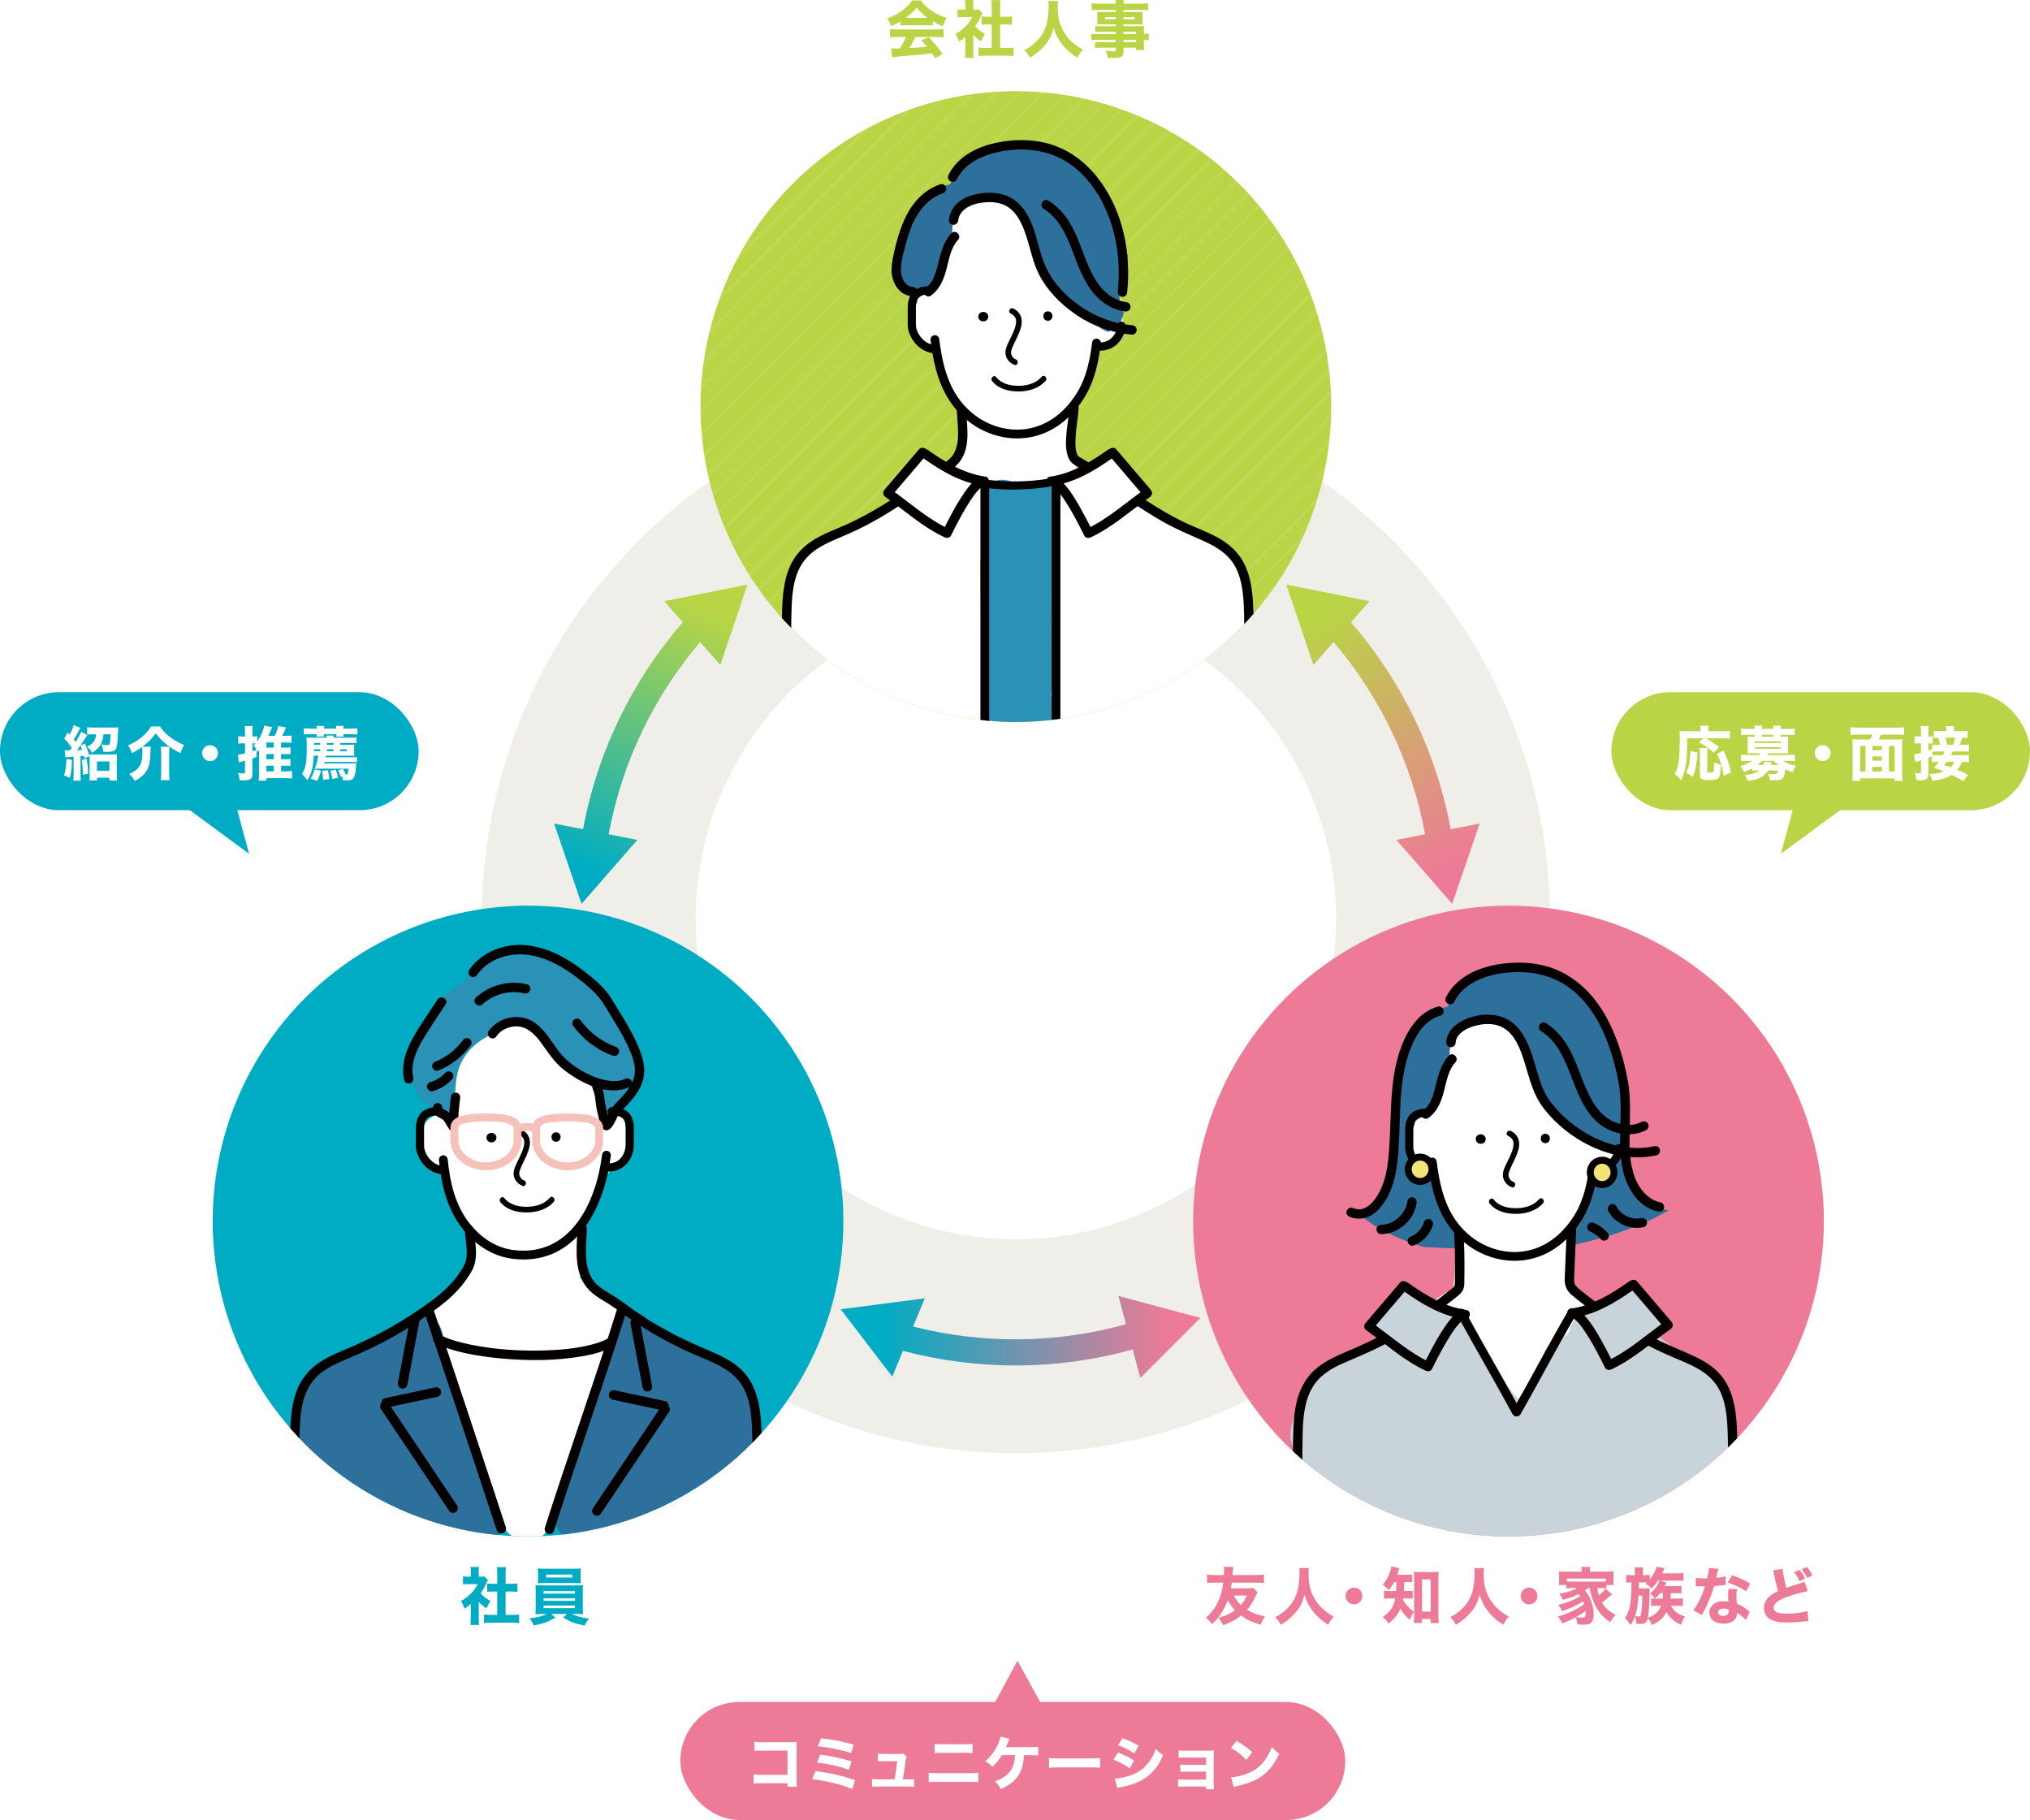
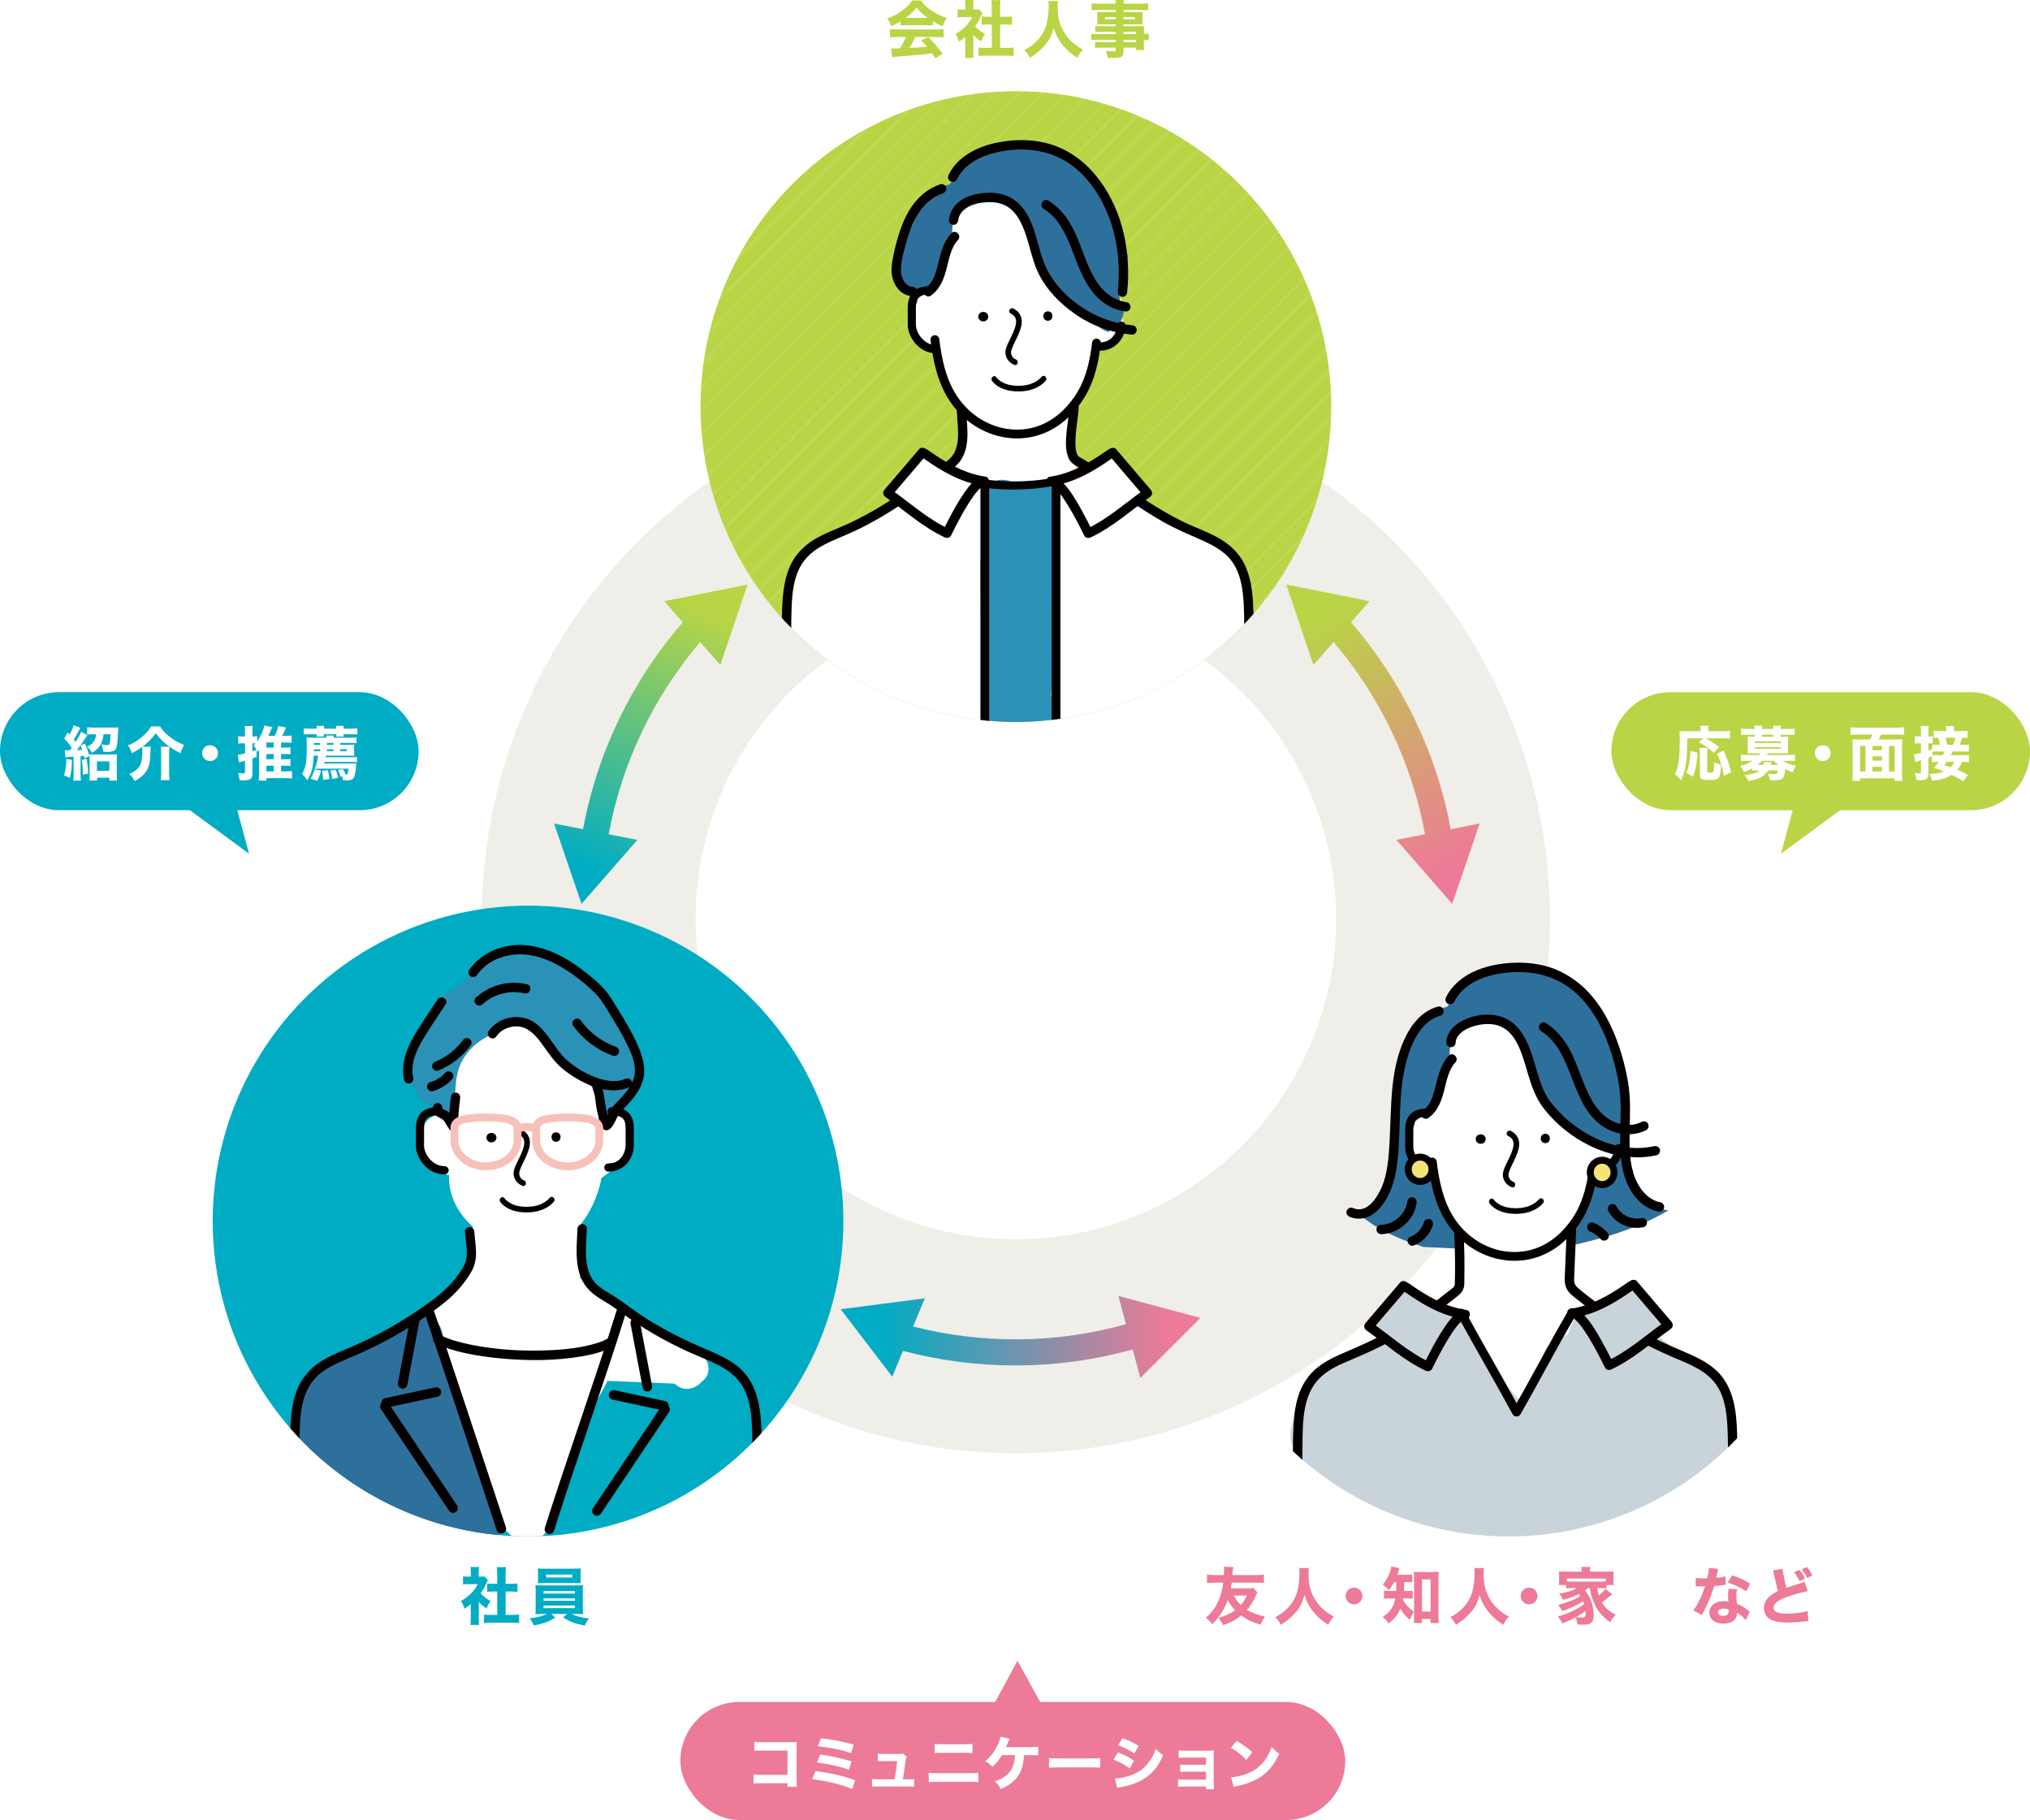
<svg xmlns="http://www.w3.org/2000/svg" xmlns:xlink="http://www.w3.org/1999/xlink" id="_レイヤー_2" data-name="レイヤー 2" width="622.213" height="557.754" viewBox="0 0 622.213 557.754">
  <defs>
    <style>
      .cls-1, .cls-2, .cls-3 {
        fill: none;
      }

      .cls-4 {
        fill: #b9d545;
      }

      .cls-5 {
        fill: #f6c1ba;
      }

      .cls-6 {
        fill: #e0d4ce;
      }

      .cls-7 {
        fill: #040000;
      }

      .cls-8 {
        fill: url(#_10_lpi_10_2);
      }

      .cls-8, .cls-9, .cls-10 {
        opacity: .15;
      }

      .cls-11 {
        fill: #00acc3;
      }

      .cls-9 {
        fill: url(#_10_lpi_10_2-2);
      }

      .cls-10 {
        fill: url(#_10_lpi_10_2-3);
      }

      .cls-12 {
        clip-path: url(#clippath-1);
      }

      .cls-13 {
        clip-path: url(#clippath-2);
      }

      .cls-14 {
        fill: #f3e575;
      }

      .cls-15 {
        fill: #2a92b7;
      }

      .cls-16 {
        fill: #fff;
      }

      .cls-2 {
        stroke: #efeee8;
        stroke-miterlimit: 10;
        stroke-width: 65.536px;
      }

      .cls-17 {
        fill: #2e709c;
      }

      .cls-3 {
        stroke: #fff;
        stroke-width: .72px;
      }

      .cls-18 {
        fill: #c8d4da;
      }

      .cls-19 {
        fill: #ed7a97;
      }

      .cls-20 {
        clip-path: url(#clippath);
      }

      .cls-21 {
        fill: url(#_名称未設定グラデーション_12);
      }

      .cls-22 {
        fill: url(#_名称未設定グラデーション_17);
      }

      .cls-23 {
        fill: url(#_名称未設定グラデーション_15);
      }
    </style>
    <pattern id="_10_lpi_10_2" data-name="10 lpi 10 % 2" x="0" y="0" width="72" height="72" patternTransform="translate(-645.996 -3328.77) rotate(-45) scale(1.414 .707) skewX(-26.565)" patternUnits="userSpaceOnUse" viewBox="0 0 72 72">
      <g>
        <rect class="cls-1" width="72" height="72" />
        <g>
          <line class="cls-3" x1="71.75" y1="68.399" x2="144.25" y2="68.399" />
          <line class="cls-3" x1="71.75" y1="54" x2="144.25" y2="54" />
          <line class="cls-3" x1="71.75" y1="39.601" x2="144.25" y2="39.601" />
          <line class="cls-3" x1="71.75" y1="25.2" x2="144.25" y2="25.2" />
          <line class="cls-3" x1="71.75" y1="10.8" x2="144.25" y2="10.8" />
          <line class="cls-3" x1="71.75" y1="61.2" x2="144.25" y2="61.2" />
          <line class="cls-3" x1="71.75" y1="46.8" x2="144.25" y2="46.8" />
-           <line class="cls-3" x1="71.75" y1="32.4" x2="144.25" y2="32.4" />
          <line class="cls-3" x1="71.75" y1="18" x2="144.25" y2="18" />
          <line class="cls-3" x1="71.75" y1="3.601" x2="144.25" y2="3.601" />
        </g>
        <g>
          <line class="cls-3" x1="-.25" y1="68.399" x2="72.25" y2="68.399" />
          <line class="cls-3" x1="-.25" y1="54" x2="72.25" y2="54" />
          <line class="cls-3" x1="-.25" y1="39.601" x2="72.25" y2="39.601" />
          <line class="cls-3" x1="-.25" y1="25.2" x2="72.25" y2="25.2" />
          <line class="cls-3" x1="-.25" y1="10.8" x2="72.25" y2="10.8" />
          <line class="cls-3" x1="-.25" y1="61.2" x2="72.25" y2="61.2" />
          <line class="cls-3" x1="-.25" y1="46.8" x2="72.25" y2="46.8" />
          <line class="cls-3" x1="-.25" y1="32.4" x2="72.25" y2="32.4" />
          <line class="cls-3" x1="-.25" y1="18" x2="72.25" y2="18" />
          <line class="cls-3" x1="-.25" y1="3.601" x2="72.25" y2="3.601" />
        </g>
        <g>
          <line class="cls-3" x1="-72.25" y1="68.399" x2=".25" y2="68.399" />
          <line class="cls-3" x1="-72.25" y1="54" x2=".25" y2="54" />
          <line class="cls-3" x1="-72.25" y1="39.601" x2=".25" y2="39.601" />
          <line class="cls-3" x1="-72.25" y1="25.2" x2=".25" y2="25.2" />
          <line class="cls-3" x1="-72.25" y1="10.8" x2=".25" y2="10.8" />
          <line class="cls-3" x1="-72.25" y1="61.2" x2=".25" y2="61.2" />
          <line class="cls-3" x1="-72.25" y1="46.8" x2=".25" y2="46.8" />
          <line class="cls-3" x1="-72.25" y1="32.4" x2=".25" y2="32.4" />
          <line class="cls-3" x1="-72.25" y1="18" x2=".25" y2="18" />
          <line class="cls-3" x1="-72.25" y1="3.601" x2=".25" y2="3.601" />
        </g>
      </g>
    </pattern>
    <pattern id="_10_lpi_10_2-2" data-name="10 lpi 10 % 2" patternTransform="translate(-645.996 -3333.589) rotate(-45) scale(1.414 .707) skewX(-26.565)" xlink:href="#_10_lpi_10_2" />
    <pattern id="_10_lpi_10_2-3" data-name="10 lpi 10 % 2" patternTransform="translate(-645.996 -3333.589) rotate(-45) scale(1.414 .707) skewX(-26.565)" xlink:href="#_10_lpi_10_2" />
    <clipPath id="clippath">
      <circle class="cls-1" cx="161.845" cy="374.202" r="96.657" />
    </clipPath>
    <clipPath id="clippath-1">
      <circle class="cls-1" cx="462.373" cy="374.202" r="96.657" />
    </clipPath>
    <clipPath id="clippath-2">
      <circle class="cls-1" cx="311.369" cy="124.593" r="96.657" />
    </clipPath>
    <linearGradient id="_名称未設定グラデーション_12" data-name="名称未設定グラデーション 12" x1="177.31" y1="265.609" x2="216.059" y2="186.901" gradientUnits="userSpaceOnUse">
      <stop offset="0" stop-color="#00acc3" />
      <stop offset="1" stop-color="#b9d545" />
    </linearGradient>
    <linearGradient id="_名称未設定グラデーション_15" data-name="名称未設定グラデーション 15" x1="262.073" y1="265.609" x2="300.821" y2="186.901" gradientTransform="translate(708.124) rotate(-180) scale(1 -1)" gradientUnits="userSpaceOnUse">
      <stop offset="0" stop-color="#ed7a97" />
      <stop offset="1" stop-color="#b9d545" />
    </linearGradient>
    <linearGradient id="_名称未設定グラデーション_17" data-name="名称未設定グラデーション 17" x1="328.436" y1="415.792" x2="367.184" y2="337.085" gradientTransform="translate(129.067 887.56) rotate(-116.082)" gradientUnits="userSpaceOnUse">
      <stop offset="0" stop-color="#ed7a97" />
      <stop offset="1" stop-color="#00acc3" />
    </linearGradient>
  </defs>
  <g id="_レイヤー_1-2" data-name="レイヤー 1">
    <g>
      <path class="cls-4" d="M276.035,6.535c-1.102.665-1.653.95-2.869,1.482-.399-1.064-.684-1.596-1.253-2.356,1.88-.665,3.059-1.292,4.578-2.394,1.387-1.007,2.28-1.919,3.097-3.135h2.641c.969,1.311,1.748,2.071,3.21,3.059,1.596,1.083,3.04,1.786,4.711,2.337-.57.969-.874,1.596-1.178,2.546-1.14-.456-1.824-.817-3.04-1.558v1.292c-.532-.057-1.025-.076-1.767-.076h-6.44c-.589,0-1.159.019-1.691.076v-1.273ZM275.047,11.341c-.95,0-1.653.038-2.261.114v-2.527c.646.057,1.406.095,2.261.095h11.911c.912,0,1.634-.038,2.261-.095v2.527c-.627-.076-1.311-.114-2.261-.114h-6.421c-.513,1.178-1.14,2.318-1.824,3.363q3.818-.19,5.433-.38c-.608-.684-.912-1.026-1.824-1.976l2.28-.95c1.957,2.014,2.773,2.983,4.312,5.072l-2.223,1.406c-.532-.836-.703-1.083-1.007-1.539-1.824.247-1.862.247-2.907.342-.931.095-6.497.589-7.219.627-.874.057-1.653.152-2.09.228l-.323-2.717c.57.038.854.038,1.33.038.19,0,.646,0,1.349-.019.741-1.159,1.387-2.375,1.862-3.495h-2.641ZM284.318,5.471c-1.481-1.064-2.336-1.862-3.362-3.154-.931,1.216-1.767,1.995-3.343,3.154h6.706Z" />
      <path class="cls-4" d="M298.318,15.768c0,.931.019,1.425.095,1.976h-2.659c.076-.589.114-1.083.114-2.033v-4.369c-.665.589-1.026.836-1.919,1.406-.361-1.064-.646-1.672-1.083-2.337,1.235-.684,2.127-1.368,3.134-2.375.874-.874,1.406-1.634,1.995-2.792h-2.868c-.722,0-1.159.019-1.634.076v-2.45c.456.057.817.076,1.481.076h.912v-1.501c0-.494-.038-.988-.114-1.444h2.641c-.076.418-.114.855-.114,1.463v1.482h.665c.589,0,.836-.019,1.102-.057l1.064,1.14c-.19.323-.266.494-.437.855-.551,1.254-1.064,2.146-1.805,3.153.874,1.007,1.748,1.672,3.021,2.375-.532.798-.874,1.425-1.216,2.261-1.007-.646-1.577-1.121-2.375-2.033v5.129ZM306.544,14.666h1.9c.988,0,1.577-.019,2.242-.095v2.603c-.703-.076-1.52-.114-2.223-.114h-6.364c-.741,0-1.463.038-2.166.114v-2.603c.703.076,1.273.095,2.204.095h1.843v-7.162h-1.216c-.627,0-1.235.038-1.862.095v-2.565c.532.057,1.083.095,1.862.095h1.216v-2.982c0-.855-.038-1.349-.114-2.109h2.793c-.095.741-.114,1.216-.114,2.109v2.982h1.748c.874,0,1.349-.019,1.88-.095v2.565c-.646-.057-1.216-.095-1.88-.095h-1.748v7.162Z" />
      <path class="cls-4" d="M324.307.304c-.076.323-.114,1.026-.114,1.672,0,3.477.589,5.775,2.109,8.15.874,1.387,1.672,2.261,3.077,3.381,1.063.855,1.501,1.14,2.546,1.672-.817.912-1.121,1.387-1.69,2.546-2.204-1.463-3.496-2.622-4.75-4.218-1.14-1.463-1.881-2.906-2.545-4.977-.665,2.545-1.388,3.932-2.945,5.642-1.292,1.444-2.488,2.432-4.331,3.533-.513-1.026-.931-1.596-1.672-2.356,1.463-.741,2.451-1.444,3.629-2.603,1.576-1.539,2.679-3.419,3.21-5.566.361-1.425.589-3.458.589-5.3,0-.722-.019-1.064-.095-1.577h2.982Z" />
      <path class="cls-4" d="M341.987,9.746h-4.541c-.664,0-1.216.019-1.729.076v-1.843c.476.057.931.076,1.767.076h4.503v-.608h-4.085c-.665,0-1.178.019-1.614.057.038-.38.057-.798.057-1.292v-1.235c0-.532-.019-.893-.057-1.349.532.038.912.057,1.652.057h4.047v-.646h-5.11c-.969,0-1.558.019-2.261.114V1.007c.627.076,1.311.114,2.412.114h4.959c-.02-.532-.038-.722-.114-1.121h2.603c-.076.38-.095.551-.114,1.121h5.13c1.102,0,1.767-.038,2.412-.114v2.147c-.665-.076-1.311-.114-2.261-.114h-5.281v.646h4.256c.76,0,1.14-.019,1.614-.057-.038.437-.057.76-.057,1.349v1.235c0,.589.019.855.057,1.292-.398-.038-.911-.057-1.5-.057h-4.37v.608h4.312c1.159,0,1.463-.019,1.995-.057-.058.532-.058.741-.058,1.729v.665c.779-.019,1.159-.038,1.501-.095v2.052c-.437-.057-.76-.076-1.501-.095v1.007c0,.988.02,1.482.096,2.09h-2.489v-.741h-3.856v.912c0,1.881-.493,2.241-3.059,2.241-.475,0-1.12-.019-1.785-.057-.133-.893-.266-1.33-.684-2.147,1.082.133,1.729.171,2.394.171.646,0,.76-.076.76-.418v-.703h-4.465c-.836,0-1.272.019-1.881.076v-1.862c.552.076.798.076,1.805.076h4.541v-.684h-5.396c-1.121,0-1.558.019-2.09.095v-1.976c.494.076.969.095,2.052.095h5.434v-.684ZM338.7,5.224v.684h3.287v-.684h-3.287ZM344.361,5.908h3.458v-.684h-3.458v.684ZM348.217,10.429v-.684h-3.856v.684h3.856ZM344.361,12.899h3.856v-.684h-3.856v.684Z" />
    </g>
    <g>
      <path class="cls-11" d="M146.745,495.997c0,.931.019,1.425.095,1.976h-2.66c.076-.589.114-1.083.114-2.033v-4.37c-.665.589-1.026.836-1.919,1.406-.361-1.063-.646-1.671-1.083-2.336,1.235-.684,2.127-1.368,3.134-2.375.874-.874,1.406-1.634,1.995-2.792h-2.868c-.722,0-1.159.019-1.634.076v-2.451c.456.057.817.076,1.481.076h.912v-1.501c0-.494-.038-.988-.114-1.444h2.641c-.076.418-.114.855-.114,1.463v1.482h.665c.589,0,.836-.019,1.102-.057l1.064,1.14c-.19.323-.266.494-.437.854-.551,1.254-1.064,2.147-1.805,3.154.874,1.007,1.748,1.672,3.021,2.375-.532.798-.874,1.425-1.216,2.261-1.007-.646-1.577-1.121-2.375-2.033v5.129ZM154.971,494.895h1.9c.988,0,1.577-.019,2.242-.095v2.603c-.703-.076-1.52-.114-2.223-.114h-6.364c-.741,0-1.463.038-2.166.114v-2.603c.703.076,1.273.095,2.204.095h1.843v-7.162h-1.216c-.627,0-1.235.038-1.862.095v-2.564c.532.057,1.083.095,1.862.095h1.216v-2.982c0-.855-.038-1.349-.114-2.109h2.793c-.095.741-.114,1.216-.114,2.109v2.982h1.748c.874,0,1.349-.019,1.88-.095v2.564c-.646-.057-1.216-.095-1.88-.095h-1.748v7.162Z" />
      <path class="cls-11" d="M166.228,494.61c-.931,0-1.463.019-2.109.076.038-.494.076-1.007.076-1.995v-4.882c0-1.007-.019-1.425-.076-2.033.57.057,1.216.076,2.109.076h10.373c.95,0,1.406-.019,2.108-.076-.076.494-.076.931-.076,2.033v4.882q.019,1.634.076,1.995c-.608-.057-1.197-.076-2.108-.076h-1.425c1.671.76,3.229,1.159,5.357,1.387-.684.893-.988,1.406-1.33,2.166-3.04-.589-4.388-1.102-6.573-2.489l1.159-1.064h-4.826l1.273,1.121c-2.09,1.254-3.552,1.786-6.63,2.413-.361-.893-.703-1.463-1.292-2.185,2.47-.304,3.799-.646,5.3-1.349h-1.387ZM177.949,483.744c0,.532.019.988.057,1.425-.57-.019-1.235-.038-2.014-.038h-9.1c-.798,0-1.482.019-2.052.038.038-.437.076-.912.076-1.425v-1.596c0-.57-.038-.912-.095-1.482.684.057,1.14.076,2.166.076h8.91c.988,0,1.444-.019,2.128-.076-.057.532-.076.855-.076,1.482v1.596ZM166.608,488.36h9.613v-.741h-9.613v.741ZM166.608,490.563h9.613v-.741h-9.613v.741ZM166.608,492.824h9.613v-.798h-9.613v.798ZM167.425,482.547v.893h7.998v-.893h-7.998Z" />
    </g>
    <g>
      <path class="cls-19" d="M385.387,487.961c-.095.19-.151.304-.531,1.216-.247.608-1.103,2.109-1.634,2.888-.323.475-.589.817-1.026,1.292,1.501.912,3.097,1.5,5.528,2.033-.607.854-.95,1.5-1.33,2.526-2.735-.855-4.236-1.558-5.983-2.831-1.596,1.311-3.021,2.071-5.51,2.963-.475-1.007-.778-1.462-1.481-2.26,2.07-.532,3.647-1.235,5.129-2.318-.911-.95-1.652-1.995-2.223-3.078-.418,1.159-1.025,2.375-1.785,3.647-.836,1.387-1.786,2.546-3.021,3.705-.779-1.045-1.197-1.463-1.938-1.957,1.824-1.615,2.926-3.078,3.819-5.053.778-1.729,1.291-3.647,1.52-5.718h-2.489c-1.045,0-1.918.038-2.47.114v-2.583c.741.095,1.444.133,2.47.133h2.698q.076-1.083.076-1.558c0-.361-.02-.589-.058-.988l2.869.095q-.114.494-.247,2.451h7.162c1.044,0,1.709-.038,2.469-.133v2.583c-.702-.095-1.311-.114-2.469-.114h-7.391c-.113.855-.151,1.045-.266,1.729h5.205c.854,0,1.254-.019,1.69-.095l1.216,1.311ZM378.188,488.968c.589,1.14,1.216,2.014,2.127,2.907.798-.912,1.273-1.672,1.843-2.907h-3.97Z" />
      <path class="cls-19" d="M401.195,480.533c-.076.323-.114,1.026-.114,1.672,0,3.476.589,5.775,2.108,8.149.874,1.387,1.672,2.261,3.078,3.382,1.063.855,1.5,1.14,2.545,1.671-.816.912-1.12,1.387-1.69,2.546-2.204-1.463-3.495-2.622-4.749-4.217-1.14-1.463-1.881-2.907-2.546-4.978-.665,2.546-1.387,3.933-2.944,5.642-1.292,1.444-2.489,2.432-4.332,3.534-.513-1.026-.931-1.596-1.671-2.355,1.462-.741,2.45-1.444,3.628-2.603,1.577-1.539,2.679-3.419,3.211-5.566.36-1.425.589-3.458.589-5.3,0-.722-.02-1.064-.096-1.577h2.983Z" />
      <path class="cls-19" d="M417.571,489.101c0,1.425-1.14,2.564-2.564,2.564s-2.565-1.14-2.565-2.564,1.141-2.565,2.565-2.565,2.564,1.14,2.564,2.565Z" />
      <path class="cls-19" d="M427.301,484.846c-.513,1.007-.854,1.52-1.596,2.488-.57-.684-1.102-1.159-1.899-1.729,1.158-1.273,1.843-2.508,2.374-4.293.152-.551.229-.874.267-1.235l2.488.494c-.114.266-.151.418-.323.988-.095.323-.151.513-.342,1.045h2.679c.893,0,1.368-.019,1.881-.095v2.413c-.513-.057-1.14-.076-1.881-.076h-.532q-.037,1.767-.095,2.735h.912c.836,0,1.234-.019,1.767-.095v2.451c-.494-.076-1.007-.095-1.861-.095h-1.064c-.038.19-.038.247-.076.437.894,1.52,1.729,2.451,3.382,3.705-.532.76-.854,1.368-1.292,2.413-1.367-1.216-2.165-2.166-2.868-3.438-.76,1.843-1.672,3.021-3.647,4.597-.494-.874-.893-1.33-1.786-2.033,1.121-.684,1.862-1.349,2.527-2.299.684-.969,1.082-1.957,1.349-3.381h-1.33c-1.045,0-1.558.019-2.128.114v-2.488c.57.095,1.026.114,2.185.114h1.539q.038-.855.076-2.735h-.703ZM435.812,497.384h-2.47c.058-.665.096-1.444.096-2.185v-11.532c0-.779-.02-1.368-.096-1.995.551.076.95.095,1.767.095h4.104c.722,0,1.216-.019,1.767-.095-.075.589-.095,1.14-.095,1.995v11.304c0,.874.038,1.615.114,2.432h-2.508v-1.273h-2.679v1.254ZM435.85,493.869h2.641v-9.859h-2.641v9.859Z" />
      <path class="cls-19" d="M454.864,480.533c-.076.323-.114,1.026-.114,1.672,0,3.476.589,5.775,2.108,8.149.874,1.387,1.672,2.261,3.078,3.382,1.063.855,1.5,1.14,2.545,1.671-.816.912-1.12,1.387-1.69,2.546-2.204-1.463-3.495-2.622-4.749-4.217-1.14-1.463-1.881-2.907-2.546-4.978-.665,2.546-1.387,3.933-2.944,5.642-1.292,1.444-2.489,2.432-4.332,3.534-.513-1.026-.931-1.596-1.671-2.355,1.462-.741,2.45-1.444,3.628-2.603,1.577-1.539,2.679-3.419,3.211-5.566.36-1.425.589-3.458.589-5.3,0-.722-.02-1.064-.095-1.577h2.982Z" />
      <path class="cls-19" d="M471.24,489.101c0,1.425-1.14,2.564-2.564,2.564s-2.565-1.14-2.565-2.564,1.141-2.565,2.565-2.565,2.564,1.14,2.564,2.565Z" />
      <path class="cls-19" d="M486.782,486.669c-.323.247-.494.361-.988.703.817,1.007,1.159,1.596,1.615,2.583.703,1.615,1.083,3.268,1.083,4.845,0,1.292-.304,2.146-.95,2.622-.437.342-1.121.475-2.299.475-.513,0-1.254-.038-1.767-.076-.095-.912-.209-1.387-.531-2.204-1.444.798-2.508,1.273-4.085,1.862-.532-1.045-.778-1.406-1.405-2.071,3.172-.893,5.983-2.223,8.111-3.837-.152-.437-.209-.589-.323-.854-1.805,1.197-3.951,2.185-6.459,3.021-.322-.741-.665-1.273-1.216-1.881,3.078-.836,4.939-1.558,6.802-2.698-.209-.304-.285-.399-.494-.646-1.463.741-2.717,1.216-4.825,1.767-.247-.646-.589-1.216-1.141-1.9,2.413-.38,4.18-.931,5.472-1.709h-1.463c-.703,0-1.292.038-1.881.095v-1.026h-2.241c.076-.437.095-.76.095-1.387v-1.444c0-.589-.019-.95-.076-1.349.57.057,1.178.076,2.185.076h4.787v-.304c0-.456-.037-.779-.113-1.14h2.754c-.075.342-.095.646-.095,1.121v.323h5.072c1.026,0,1.615-.019,2.204-.076-.058.399-.076.722-.076,1.349v1.463c0,.57.019.95.095,1.368h-2.261v1.026c-.607-.076-1.158-.095-1.881-.095h-.911c.189,1.083.266,1.443.513,2.279.969-.854,1.501-1.406,1.994-2.052l2.09,1.71c-.095.076-.133.114-.266.19-.304.228-.399.285-.95.76-.551.475-1.652,1.349-1.956,1.558.987,1.634,2.165,2.697,4.217,3.723-.684.741-1.158,1.368-1.71,2.299-2.526-1.9-3.704-3.287-4.749-5.547-.703-1.52-1.158-3.001-1.52-4.92h-.456ZM492.177,483.763h-11.931v.874c.456.038.779.057,1.672.057h8.567c1.064,0,1.312,0,1.691-.057v-.874ZM483.058,495.579q1.273.152,1.729.152c1.064,0,1.254-.247,1.254-1.596v-.456c-.931.703-1.785,1.254-2.982,1.9Z" />
-       <path class="cls-19" d="M512.116,488.246c-.038.779-.057,1.102-.114,1.653h2.109c.722,0,1.216-.019,1.729-.095v2.394c-.532-.076-.969-.095-1.653-.095h-2.014c.456.912,1.121,1.653,2.033,2.261.646.437,1.196.684,2.279,1.007-.665.912-.912,1.462-1.178,2.603-1.349-.627-2.09-1.121-3.001-1.995-.723-.684-1.103-1.197-1.501-1.957-1.064,1.919-2.185,2.907-4.521,4.009-.361-.988-.646-1.482-1.216-2.185-.342,1.463-.836,1.824-2.47,1.824-.209,0-.532-.019-1.025-.038-.038-.969-.152-1.577-.399-2.375-.456,1.216-.76,1.843-1.406,2.755-.607-.95-1.007-1.444-1.709-2.128,1.558-2.375,1.938-4.483,2.014-10.942-.722,0-1.14.019-1.634.095v-2.413c.551.076,1.063.114,1.785.114h.894v-.779c0-.703-.02-1.121-.096-1.634h2.622c-.076.513-.095.893-.095,1.615v.798h.531c.589,0,1.064-.038,1.596-.095v1.406c1.045-1.311,1.824-2.755,2.09-3.914l2.451.418c-.209.494-.514,1.121-.76,1.615h4.559c.798,0,1.444-.038,1.976-.114v2.432c-.589-.076-1.063-.095-1.823-.095h-5.965c-.703,1.026-1.141,1.577-1.957,2.432-.608-.627-1.007-.95-1.881-1.482.229-.171.285-.228.456-.38-.285-.019-.437-.019-.741-.019h-1.709c-.02.893-.038,1.501-.038,1.843h1.805c.589,0,1.063-.019,1.5-.057q-.037.494-.057,2.793c-.038,2.622-.209,4.825-.494,6.25.969-.342,1.387-.551,2.014-.988.95-.684,1.653-1.596,2.052-2.679h-1.329c-.703,0-1.235.019-1.748.076v-2.355c.398.057.607.057,1.196.076-.437-.608-1.044-1.235-1.481-1.577,1.197-1.025,1.748-1.652,2.242-2.583.246-.475.475-1.007.569-1.349l2.146.551c-.304.665-.36.798-.551,1.14h3.705c.627,0,.987-.019,1.481-.095v2.336c-.437-.057-.854-.076-1.539-.076h-1.729ZM502.218,488.968c-.152,2.679-.494,4.75-1.045,6.288.361.076.854.133,1.063.133.552,0,.646-.133.817-1.159.189-1.235.304-3.134.304-5.262h-1.14ZM508.83,488.246c-.552.703-.741.912-1.559,1.653h2.356c.057-.589.075-.95.095-1.653h-.893Z" />
      <path class="cls-19" d="M526.672,480.799q-.076.19-.267,1.026c-.038.171-.133.589-.266,1.253q-.076.285-.114.475c1.235-.114,2.185-.266,2.869-.494l.057,2.622c-.209.019-.285.019-.589.076-.665.095-1.443.171-2.964.304-.74,2.394-1.196,3.628-2.07,5.509-.437.931-.608,1.273-1.33,2.641q-.247.475-.36.722l-2.603-1.444c1.367-1.805,2.659-4.464,3.571-7.352q-.57,0-1.026.019h-.228q-.209,0-.855-.038h-.722v-2.583c.685.133,1.521.19,2.66.19.113,0,.475-.019.836-.038.342-1.425.493-2.355.513-3.172l2.888.285ZM535.106,496.472c-.589-.722-1.652-1.596-2.697-2.223-.02.893-.19,1.463-.646,2.033-.665.817-1.957,1.292-3.515,1.292-2.603,0-4.312-1.349-4.312-3.382,0-1.443.912-2.659,2.413-3.191.57-.209,1.159-.285,2.033-.285.551,0,.873.038,1.387.114-.076-.76-.096-1.292-.096-1.843,0-.855.038-1.406.152-2.108l2.641.133c-.209.76-.247,1.102-.247,1.881,0,.854.038,1.52.171,2.564,1.197.532,1.938.95,2.869,1.653.246.171.418.304.74.57q.171.133.323.247l-1.216,2.545ZM528.324,492.958c-1.045,0-1.748.456-1.748,1.121,0,.684.59,1.102,1.597,1.102,1.14,0,1.69-.475,1.69-1.406,0-.171-.02-.532-.038-.532-.589-.209-.969-.285-1.501-.285ZM535.22,487.657c-1.729-1.121-3.458-1.938-5.661-2.698l1.349-2.204c2.279.817,3.799,1.52,5.528,2.545l-1.216,2.356Z" />
      <path class="cls-19" d="M546.404,480.799c.076,1.292.57,3.799,1.159,5.813,1.045-.38,1.843-.646,4.806-1.577.38-.114.476-.152.76-.285l.95,2.888c-1.938.342-4.351,1.007-6.535,1.805-2.603.95-3.933,2.052-3.933,3.268,0,1.254,1.254,1.805,4.065,1.805,2.337,0,4.883-.323,6.364-.817l.229,3.097c-.418.019-.514.019-1.596.133-2.071.209-3.42.304-4.769.304-3.287,0-5.396-.627-6.402-1.9-.532-.665-.836-1.596-.836-2.527,0-1.368.589-2.603,1.691-3.552.76-.646,1.387-1.045,2.621-1.672-.456-1.539-.76-2.773-1.216-5.072-.19-.931-.209-.969-.304-1.254l2.944-.456ZM551.59,481.122c.816.988,1.12,1.501,1.652,2.679l-1.71.741c-.456-1.064-.873-1.786-1.614-2.735l1.672-.684ZM553.832,480.229c.779.912,1.197,1.577,1.672,2.584l-1.652.741c-.494-1.083-.76-1.52-1.615-2.641l1.596-.684Z" />
    </g>
    <circle class="cls-2" cx="311.369" cy="281.64" r="130.942" />
    <circle class="cls-4" cx="311.369" cy="124.593" r="96.657" />
    <circle class="cls-11" cx="161.845" cy="374.202" r="96.657" />
-     <circle class="cls-19" cx="462.373" cy="374.202" r="96.657" />
    <g>
      <rect class="cls-11" x="0" y="212.122" width="128.316" height="36.168" rx="18.084" ry="18.084" />
      <g>
        <path class="cls-16" d="M22.062,232.86c-.054,2.376-.216,3.745-.648,5.51l-1.801-.738c.468-1.278.667-2.647.756-5.042l1.692.27ZM19.829,229.907c.342.054.468.054,1.584.054.288-.378.306-.396.612-.81-.811-1.134-1.297-1.729-2.341-2.791l1.044-1.909.594.648c.667-1.134,1.099-2.125,1.261-2.863l2.052.81c-.108.144-.162.252-.288.504-.72,1.422-1.152,2.197-1.729,3.061q.378.45.594.738c.774-1.224,1.422-2.449,1.657-3.115l1.891,1.062c-.126.162-.198.27-.774,1.188-.9,1.386-1.692,2.521-2.413,3.421.792-.036,1.134-.054,1.603-.108-.108-.342-.216-.63-.486-1.333l1.369-.594c.756,1.819.792,1.89,1.35,3.889l-1.53.648q-.09-.378-.18-.774c-.54.054-.864.072-1.008.09v5.564c0,.99.018,1.35.108,1.945h-2.341c.09-.594.108-.99.108-1.945v-5.402q-.252.018-.937.054-1.26.09-1.584.144l-.216-2.179ZM26.581,232.572c.342,2.376.378,2.773.432,4.519l-1.603.324v-.414c0-1.242-.108-2.611-.324-4.123l1.495-.306ZM28.67,225.028c-.81,0-1.44.036-1.944.09v-2.251c.612.072,1.351.108,2.088.108h5.708c.756,0,1.35-.018,1.747-.072q-.054.36-.108,1.674c-.054,1.981-.216,3.547-.432,4.394-.27,1.08-.99,1.44-2.845,1.44-.288,0-.558-.018-1.26-.054-.072-.918-.198-1.458-.558-2.233.72.144,1.296.216,1.729.216.504,0,.702-.09.81-.396.144-.432.234-1.333.27-2.917h-2.161c-.216,2.719-1.26,4.393-3.529,5.672-.396-.774-.829-1.296-1.495-1.873,1.044-.486,1.477-.81,1.963-1.44.468-.63.72-1.351.792-2.359h-.774ZM29.732,239.18h-2.323c.054-.558.072-1.152.072-1.927v-4.393c0-.738-.018-1.188-.072-1.693.396.036.792.054,1.458.054h5.438c.792,0,1.188-.018,1.549-.072-.036.45-.054.99-.054,1.729v4.448c0,.81.018,1.404.072,1.89h-2.34v-.882h-3.799v.846ZM29.714,236.227h3.817v-2.881h-3.817v2.881Z" />
        <path class="cls-16" d="M46.21,228.845c-.054.432-.054.72-.072,1.386-.018,1.35-.144,2.827-.324,3.673-.504,2.395-1.873,4.051-4.52,5.438-.468-.882-.864-1.386-1.692-2.125,1.566-.702,2.413-1.332,3.043-2.251.702-1.026.99-2.269.99-4.393,0-.792-.018-1.152-.108-1.656-1.044.756-2.088,1.386-3.115,1.891-.342-1.062-.594-1.548-1.188-2.395,1.656-.666,2.845-1.386,4.159-2.467,1.333-1.098,2.179-2.053,2.953-3.331h2.701c.882,1.35,1.729,2.25,3.223,3.385,1.314.99,2.539,1.656,4.177,2.305-.54.954-.774,1.44-1.134,2.485-1.584-.738-2.863-1.548-4.393-2.755-1.404-1.134-2.143-1.908-3.151-3.331-.792,1.08-1.225,1.584-1.999,2.323-.648.63-1.44,1.314-2.125,1.819h2.575ZM51.954,228.845c-.09.576-.108,1.062-.108,2.071v5.906c0,.864.036,1.513.126,2.251h-2.701c.09-.684.126-1.35.126-2.233v-5.96c0-.792-.036-1.44-.108-2.035h2.665Z" />
        <path class="cls-16" d="M66.818,230.807c0,1.35-1.081,2.431-2.431,2.431s-2.431-1.08-2.431-2.431,1.081-2.431,2.431-2.431,2.431,1.08,2.431,2.431Z" />
        <path class="cls-16" d="M86.149,236.389h1.386c.937,0,1.566-.036,1.98-.09v2.269c-.576-.072-1.206-.108-2.088-.108h-5.78v.774h-2.359c.072-.504.108-1.08.108-1.908v-7.436c-.18.234-.252.306-.486.576-.09-.288-.126-.36-.252-.612l-.036,2.107c-.666.252-.882.342-1.26.468v4.717c0,1.008-.234,1.458-.882,1.729-.45.18-1.081.27-1.927.27-.252,0-.54-.018-1.134-.054-.072-.864-.162-1.296-.486-2.197.847.09,1.279.126,1.639.126.432,0,.522-.09.522-.522v-3.367q-1.693.468-1.837.504l-.396-2.341c.504-.036,1.152-.144,2.233-.414v-3.079h-.792c-.396,0-.81.018-1.296.072v-2.269c.45.072.81.09,1.333.09h.756v-1.368c0-.9-.018-1.26-.108-1.836h2.485c-.09.576-.108.954-.108,1.818v1.386h.576c.378,0,.558-.018.9-.054v1.566c1.026-1.386,1.926-3.439,2.16-4.861l2.413.486q-.108.288-.306.738c-.324.81-.468,1.135-.882,1.945h1.944c.541-1.026.955-2.125,1.135-3.007l2.358.432q-.126.27-.378.918c-.216.504-.432.954-.811,1.657h1.062c.72,0,1.296-.036,1.836-.108v2.251c-.486-.072-1.17-.108-1.836-.108h-1.386v1.567h1.333c.702,0,1.206-.018,1.548-.072v2.107c-.378-.054-.918-.072-1.566-.072h-1.314v1.603h1.35c.774,0,1.225-.018,1.531-.072v2.107c-.342-.054-.774-.072-1.513-.072h-1.368v1.746ZM77.362,230.249c.558-.18.612-.198,1.278-.432-.288-.576-.504-.882-.918-1.351.324-.306.432-.432.63-.648-.18-.018-.27-.018-.414-.018h-.576v2.449ZM83.916,229.115v-1.567h-2.269v1.567h2.269ZM81.647,232.68h2.269v-1.603h-2.269v1.603ZM81.647,236.389h2.269v-1.746h-2.269v1.746Z" />
        <path class="cls-16" d="M105.097,235.651c.396.63.648,1.134.846,1.71h.054c.396,0,.504-.072.594-.396.09-.432.126-.684.198-1.404h-8.408l-.918.018h-.486c-.126,0-.27,0-.486.018.504-1.351.792-2.395,1.062-4.015h-1.386c-.198,3.691-.648,5.402-1.98,7.562-.576-.882-.99-1.386-1.639-1.962,1.207-1.963,1.477-3.511,1.477-8.265,0-1.566-.018-2.161-.09-2.917.576.054.9.072,1.944.072h4.177c-.018-.27-.036-.396-.072-.648h2.358c-.054.234-.054.378-.072.648h5.186c.828,0,1.314-.018,1.836-.09v1.764c-.522-.054-1.134-.072-1.854-.072h-3.133v.576h2.935c.486,0,.792-.018,1.351-.054-.036.306-.054.558-.054,1.008v1.351c0,.414.018.72.054,1.062-.504-.018-.937-.036-1.243-.036h-7.454c-.036.216-.036.288-.09.486h8.138c.685,0,1.062-.018,1.495-.072v1.584c-.396-.054-.846-.072-1.513-.072h-8.426c-.054.198-.072.27-.144.486h8.57c.576,0,.918-.018,1.279-.054-.036.27-.09.864-.162,1.837-.126,1.476-.396,2.377-.846,2.845-.378.378-.882.522-1.783.522-.27,0-.45-.018-1.333-.072-.036-.468-.072-.648-.18-1.152l-.486.162c-.288-.99-.414-1.332-.792-2.071l1.477-.36ZM97.067,223.299c0-.36,0-.504-.054-.846h2.359c-.036.306-.054.486-.054.846h3.709c0-.324-.018-.576-.054-.846h2.358c-.036.27-.054.45-.054.846h2.161c.846,0,1.458-.036,2.106-.108v1.908c-.612-.072-1.17-.09-2.106-.09h-2.161c0,.288.018.468.054.72h-2.25c.036-.234.036-.306.036-.72h-3.889c0,.45,0,.486.036.702h-2.251c.036-.288.054-.414.054-.702h-1.891c-.954,0-1.458.018-2.053.09v-1.908c.594.072,1.207.108,2.053.108h1.891ZM98.381,236.155c-.306,1.26-.612,2.125-1.152,3.133l-2.035-.684c.63-.99.882-1.584,1.224-2.827l1.963.378ZM98.147,228.251v-.576h-1.926v.576h1.926ZM98.147,230.213v-.576h-1.926v.576h1.926ZM100.487,236.011c.216.846.378,1.729.504,2.719l-1.945.27c-.036-.918-.144-1.873-.342-2.755l1.783-.234ZM102.216,228.251v-.576h-1.999v.576h1.999ZM102.216,230.213v-.576h-1.999v.576h1.999ZM102.882,235.885c.396.954.486,1.26.756,2.449l-1.782.396c-.162-1.062-.288-1.566-.63-2.575l1.657-.27ZM106.321,230.213v-.576h-2.017v.576h2.017Z" />
      </g>
      <polygon class="cls-11" points="76.339 261.634 72.3 246.682 56.016 246.682 76.339 261.634" />
    </g>
    <g>
      <rect class="cls-19" x="208.541" y="521.586" width="203.788" height="36.168" rx="18.084" ry="18.084" />
      <g>
        <path class="cls-16" d="M233.723,546.483c-1.333,0-1.783.018-2.737.09v-2.809c.918.126,1.278.144,2.791.144h7.598v-7.436h-7.346c-1.513,0-2.071.018-2.791.09v-2.791c.738.108,1.351.144,2.827.144h7.904c.972,0,1.765-.018,2.25-.054q-.054,1.188-.054,1.962v9.075c0,1.765,0,1.927.09,2.665h-2.881v-1.081h-7.652Z" />
        <path class="cls-16" d="M249.944,542.774c4.394.522,7.851,1.314,12.154,2.755l-.882,2.737c-1.98-.846-3.691-1.369-6.518-2.017-2.233-.504-3.727-.756-5.762-1.008l1.008-2.467ZM251.385,537.715c2.899.324,5.942.972,9.615,2.071l-.792,2.61c-1.44-.576-2.701-.936-5.078-1.476-1.53-.342-2.719-.541-4.699-.774l.954-2.431ZM251.637,532.709c3.727.414,5.798.81,10.047,1.926l-.828,2.593c-3.259-1.026-6.878-1.764-10.173-2.07l.954-2.449Z" />
        <path class="cls-16" d="M278.089,545.295c1.099,0,1.531-.018,2.107-.108v2.377c-.468-.054-1.225-.072-2.125-.072h-8.678c-.955,0-1.603.018-2.125.072v-2.377c.648.09.973.108,2.125.108h4.789c.378-2.052.648-3.799.829-5.582h-3.889c-1.081,0-1.405.018-2.053.072v-2.377c.72.09,1.026.108,2.125.108h4.357c.576,0,.774-.036,1.188-.18l1.17,1.008c-.216.45-.252.594-.324,1.206-.234,1.927-.504,3.709-.864,5.744h1.368Z" />
        <path class="cls-16" d="M284.66,543.278c.847.108,1.188.126,2.827.126h9.471c1.242,0,2.106-.036,2.917-.126v2.863c-.792-.072-1.458-.09-2.863-.09h-9.561c-1.188,0-2.106.036-2.791.09v-2.863ZM286.479,534.42c.918.108,1.242.126,2.646.126h6.212c1.458,0,1.927-.018,2.737-.126v2.827c-.738-.072-1.26-.09-2.683-.09h-6.302c-1.243,0-1.963.018-2.611.09v-2.827Z" />
        <path class="cls-16" d="M313.872,537.877c-.18,2.431-.45,3.673-1.062,5.023-1.08,2.359-2.881,3.961-6.086,5.401-.558-1.134-.864-1.53-1.782-2.395,1.494-.504,2.521-1.062,3.583-1.944,1.674-1.387,2.395-3.079,2.593-6.086h-3.997c-1.026,1.621-1.692,2.431-2.953,3.583-.756-.828-1.098-1.081-2.196-1.692,1.656-1.387,2.863-2.953,3.781-4.934.522-1.134.756-1.818.864-2.611l2.827.612q-.144.288-.612,1.422c-.27.648-.288.666-.54,1.17h7.382c1.242,0,1.692-.018,2.539-.126v2.683c-.685-.072-1.585-.108-2.558-.108h-1.782Z" />
        <path class="cls-16" d="M321.53,538.741c.81.108,1.458.144,3.295.144h9.11c1.818,0,2.467-.018,3.295-.126v2.953c-.72-.054-1.908-.09-3.312-.09h-9.093c-1.566,0-2.593.036-3.295.108v-2.989Z" />
        <path class="cls-16" d="M342.689,537.049c1.98.792,3.313,1.458,4.897,2.502l-1.314,2.413c-1.477-1.116-3.079-1.98-5.005-2.719l1.422-2.196ZM341.717,545.043c1.62-.036,3.475-.45,5.365-1.188,2.215-.864,3.709-2.017,5.113-3.925.954-1.296,1.494-2.359,2.053-3.979,1.009,1.062,1.332,1.333,2.251,1.909-.937,2.161-1.657,3.367-2.755,4.627-2.395,2.737-5.384,4.267-9.993,5.149-.559.108-.9.18-1.278.306l-.756-2.899ZM344.057,532.673c1.945.72,3.439,1.422,4.97,2.341l-1.368,2.34c-1.782-1.17-3.295-1.926-4.97-2.521l1.368-2.161Z" />
        <path class="cls-16" d="M363.104,547.492c-1.009,0-1.477.018-2.017.072v-2.305c.702.108,1.044.126,2.017.126h6.554v-2.449h-5.798c-1.152,0-1.513.018-2.089.072v-2.269c.685.108.973.126,2.089.126h5.798v-2.25h-6.374c-.847,0-1.549.036-2.017.09v-2.323c.63.108,1.026.126,2.017.126h6.932c.9,0,1.297-.018,1.854-.072-.035.63-.054,1.17-.054,1.909v7.814c0,1.044.019,1.657.072,2.161h-2.431v-.828h-6.554Z" />
        <path class="cls-16" d="M379.04,533.501c2.323,1.404,3.35,2.161,4.79,3.493l-1.818,2.359c-1.495-1.584-3.007-2.773-4.735-3.728l1.764-2.125ZM377.347,544.665c1.657-.108,3.709-.594,5.366-1.314,2.286-.955,3.889-2.305,5.293-4.412.811-1.206,1.297-2.178,1.819-3.583.846.99,1.17,1.296,2.286,2.089-1.782,3.853-3.907,6.23-7.04,7.886-1.44.756-3.511,1.495-5.239,1.873q-.45.09-.793.162c-.414.09-.521.126-.899.252l-.793-2.953Z" />
      </g>
      <polygon class="cls-19" points="311.872 508.935 303.799 523.886 320.083 523.886 311.872 508.935" />
    </g>
    <g>
      <rect class="cls-4" x="493.898" y="212.122" width="128.316" height="36.168" rx="18.084" ry="18.084" transform="translate(1116.111 460.412) rotate(180)" />
      <g>
        <path class="cls-16" d="M517.151,226.252c0,4.448-.126,6.464-.504,8.499-.289,1.675-.667,2.863-1.369,4.375-.684-.864-1.134-1.296-1.908-1.89.594-1.206.9-2.179,1.116-3.529.216-1.296.378-4.465.378-7.184,0-1.17-.018-1.891-.072-2.521.631.054,1.099.072,1.927.072h4.502v-.72c0-.378-.036-.648-.091-.954h2.558c-.055.27-.072.522-.072.99v.684h4.447c.99,0,1.639-.036,2.196-.108v2.377c-.648-.072-1.242-.09-2.196-.09h-5.239c1.746.972,2.521,1.494,4.068,2.701l-1.638,1.747c-1.333-1.333-2.539-2.197-4.52-3.223l1.404-1.224h-4.987ZM516.844,236.803c.559-1.296.738-1.891.973-3.295.18-1.17.252-1.873.324-3.385l2.16.54c-.233,3.475-.54,5.042-1.386,7.382l-2.071-1.242ZM523.381,229.205c-.072.414-.09.954-.09,1.729v5.348c0,.414.126.486.864.486.756,0,.973-.09,1.08-.432.09-.306.145-1.242.145-2.701.864.396,1.422.594,2.143.72-.145,2.449-.288,3.349-.666,3.889-.396.576-1.117.792-2.719.792-1.225,0-2.018-.072-2.396-.234-.504-.198-.72-.558-.72-1.188v-6.698c0-.81-.036-1.278-.108-1.71h2.467ZM528.35,237.758c-.469-2.863-.937-4.375-2.07-6.77l2.017-.972c1.188,2.647,1.692,4.141,2.305,6.662l-2.251,1.081Z" />
        <path class="cls-16" d="M537.015,235.471c-1.062.576-1.314.702-2.431,1.135-.378-.792-.648-1.207-1.188-1.873,1.387-.342,2.719-.9,3.799-1.584h-1.548c-.9,0-1.423.018-2.035.09v-1.962c.595.072,1.171.108,2.107.108h3.438c.198-.252.216-.27.378-.522h-2.467c-.611,0-1.008.018-1.44.036.055-.36.072-.774.072-1.242v-2.647c0-.486-.036-.918-.072-1.26.324.018.702.036,1.44.036h.738v-.612h-2.106c-.9,0-1.368.018-2.053.108v-1.999c.648.072,1.297.108,2.106.108h2.053v-.054c0-.414-.018-.666-.071-.954h2.376c-.054.288-.054.504-.054.954v.054h3.475v-.054c0-.432-.018-.648-.071-.954h2.395c-.054.288-.072.522-.072.954v.054h2.161c.828,0,1.458-.036,2.124-.108v1.999c-.684-.09-1.152-.108-2.053-.108h-2.232v.612h.9c.738,0,1.116-.018,1.423-.036-.036.378-.055.72-.055,1.26v2.647c0,.54.019.846.055,1.242-.433-.018-.829-.036-1.44-.036h-4.771c-.181.306-.217.378-.307.522h6.428c.937,0,1.513-.036,2.125-.108v1.962c-.612-.072-1.135-.09-2.053-.09h-1.603c1.045.738,2.269,1.188,4.033,1.458-.468.72-.756,1.296-1.044,2.071-.973-.342-1.44-.54-2.287-.99-.09.972-.27,1.891-.486,2.377-.342.774-1.098,1.044-2.971,1.044-.233,0-.648-.018-1.242-.036-.108-.72-.252-1.206-.63-1.963.576.072,1.224.126,1.729.126.63,0,.954-.072,1.08-.252.09-.108.198-.486.252-.864h-2.971c-1.171,1.819-2.971,2.773-6.104,3.223-.343-.756-.559-1.116-1.152-1.855,2.143-.162,3.619-.594,4.609-1.368h-.793c-.666,0-1.098.018-1.494.072v-.72ZM537.897,227.71h7.959v-.504h-7.959v.504ZM537.897,229.439h7.959v-.486h-7.959v.486ZM540.472,234.408c.108-.306.145-.486.18-.918l2.341.072c-.126.432-.162.558-.27.846h2.377c-.631-.486-.937-.738-1.459-1.26h-3.493c-.45.468-.9.846-1.458,1.26h1.782ZM543.533,225.172h-3.475v.612h3.475v-.612Z" />
        <path class="cls-16" d="M561.109,230.807c0,1.35-1.08,2.431-2.431,2.431s-2.431-1.08-2.431-2.431,1.08-2.431,2.431-2.431,2.431,1.08,2.431,2.431Z" />
        <path class="cls-16" d="M573.195,226.612c.27-.468.486-.918.684-1.494h-4.339c-.937,0-1.692.036-2.358.09v-2.323c.738.072,1.422.108,2.322.108h11.758c.864,0,1.639-.036,2.358-.108v2.323c-.72-.054-1.422-.09-2.358-.09h-4.718q-.018.054-.054.144c-.126.324-.433.972-.63,1.35h5.131c.99,0,1.513-.018,2.106-.072-.071.684-.09,1.242-.09,2.341v7.868c0,.972.036,1.8.09,2.557h-2.376v-.792h-10.588v.774h-2.395c.09-.774.108-1.422.108-2.557v-7.868c0-.918-.036-1.584-.108-2.323.576.054,1.171.072,2.125.072h3.331ZM571.791,228.611h-1.657v7.814h1.657v-7.814ZM573.933,228.611v1.314h2.898v-1.314h-2.898ZM573.933,233.112h2.898v-1.296h-2.898v1.296ZM576.832,235.003h-2.898v1.422h2.898v-1.422ZM578.993,236.425h1.729v-7.814h-1.729v7.814Z" />
        <path class="cls-16" d="M601.784,239.396c-1.495-.918-2.071-1.224-3.602-1.945-1.549.99-3.097,1.476-5.941,1.836-.217-.846-.396-1.314-.828-2.071,2.286-.144,3.259-.324,4.411-.81-1.045-.432-1.621-.63-3.097-1.098.647-.648.864-.918,1.494-1.819h-.307c-.828,0-1.26.018-1.746.09v-1.855c-.702.306-.792.342-1.099.468v4.951c0,.72-.198,1.296-.54,1.531-.396.288-1.17.45-2.124.45-.234,0-.469-.018-1.009-.054-.108-.918-.216-1.404-.522-2.178.576.072.973.108,1.387.108.433,0,.54-.108.54-.558v-3.457q-1.548.486-1.746.558l-.414-2.377c.666-.054,1.152-.162,2.16-.432v-2.935h-.648c-.485,0-.828.018-1.296.072v-2.269c.45.072.792.09,1.314.09h.63v-1.368c0-.9-.018-1.242-.107-1.836h2.467c-.072.54-.091.954-.091,1.836v1.368h.433c.414,0,.612-.018.9-.054v2.215c-.379-.036-.54-.054-.883-.054h-.45v2.215c.505-.18.522-.18,1.188-.45v-1.386c.324.054.666.072,1.351.072h1.062c-.234-1.116-.324-1.423-.648-2.161-.685,0-.954.018-1.314.072v-2.197c.576.072,1.062.09,2.143.09h1.692v-.324c0-.396-.036-.828-.09-1.224h2.484c-.054.486-.071.792-.071,1.206v.342h2.106c1.099,0,1.62-.018,2.125-.09v2.197c-.45-.054-.667-.072-1.657-.072-.216.81-.468,1.494-.756,2.161h.937c1.044,0,1.386-.018,1.872-.072v2.197c-.504-.054-.828-.072-1.872-.072h-3.098q-.126.234-.378.72c-.054.09-.126.198-.233.396h3.799c.918,0,1.351-.018,1.782-.072v2.233c-.504-.072-.882-.09-1.765-.09h-.378c-.342.972-.702,1.584-1.422,2.431,1.368.558,1.944.828,3.295,1.549l-1.44,1.927ZM592.295,231.347c.378.054.882.072,1.62.072h1.566c.253-.486.343-.702.505-1.116h-2.215c-.648,0-1.044.018-1.477.072v.972ZM596.67,233.49c-.216.324-.342.486-.72.972.937.324,1.242.414,1.908.666.559-.54.847-.936,1.171-1.638h-2.359ZM598.615,228.251c.288-.684.576-1.549.684-2.161h-3.007c.234.666.396,1.332.54,2.161h1.783Z" />
      </g>
      <polygon class="cls-4" points="545.875 261.634 549.913 246.682 566.198 246.682 545.875 261.634" />
    </g>
    <circle class="cls-8" cx="311.369" cy="124.593" r="96.657" />
    <circle class="cls-9" cx="161.845" cy="374.202" r="96.657" />
    <circle class="cls-10" cx="462.373" cy="374.202" r="96.657" />
    <g class="cls-20">
      <g>
        <path class="cls-16" d="M213.19,414.29c-.327-.088-.663-.146-1.003-.187-2.954-1.874-6.196-3.193-9.311-4.796-3.916-2.015-7.442-4.734-11.041-7.253-4.455-3.118-9.204-6.029-13.395-9.526-.075-.234-.146-.471-.208-.71-.147-.058-.297-.109-.448-.15.052-.741.107-1.482.155-2.223-.018-.758-.036-1.516-.053-2.273.051-.668.165-1.311.339-1.931.123-2.582.021-5.127-1.021-7.428-.021-.501-.068-.994-.148-1.472,1.074-1.251,2.055-2.584,2.931-3.985,1.381-2.209,2.477-4.648,3.283-7.124.419-1.287.858-2.749,1.078-4.223.639-.421,1.255-.886,1.849-1.366,1.781-1.438,3.686-2.484,5.573-4.328,1.033-1.009,1.899-2.253,2.459-3.609-.685-1.908-.899-3.999-.765-6,.031-.461.106-.928.211-1.396-.686-1.064-1.616-1.92-2.715-2.511.071-2.319-.087-4.641-.413-6.853-.639-4.338-2.868-8.916-6.968-10.794-3.305-3.023-7.107-5.85-11.349-7.223-1.492-.483-3.025-.712-4.573-.763-1.462-1.942-3.43-3.304-5.946-3.297-.786.002-1.418.243-1.899.626-1.181-.277-2.256-.39-3.041-.308-2.006.21-3.896,1.066-5.54,2.318-3.228,1.282-7.022,3.478-8.634,6.545-2.155,1.497-3.861,3.51-4.524,6.256-.054.225-.09.451-.112.678-2.573,3.653-3.825,8.178-3.228,12.632-1.039.071-2.066.428-2.977,1.096-3.647,2.677-3.074,8.382-1.051,11.861,1.473,2.533,4.039,4.881,6.944,5.616.011.014.025.027.036.041-.037.228-.057.46-.054.695.093,6.298,3.079,11.137,7.257,15.025-.433,4.984-1.298,9.93-1.904,14.902-3.913,3.657-7.826,7.314-11.739,10.972-.251.235-.5.468-.749.701-5.926,4.024-12.316,7.267-19.13,9.534-2.482.826-3.705,2.701-3.928,4.681-.234.097-.468.194-.701.293-2.084.885-2.71,3.891-1.888,5.761.836,1.901,3.283,3.547,5.443,2.671.273-.111.548-.215.822-.321,25.296-1.205,50.617-1.854,75.941-1.942,2.866.119,5.731.238,8.597.356,2.958.123,5.916.245,8.874.368.712.03,1.423.059,2.135.089.392.253.779.514,1.159.789,2.261,1.638,5.644.639,7.314-1.413,3.533-2.524,2.188-7.987-1.947-9.102Z" />
        <g>
          <path class="cls-6" d="M152.442,320.327c.015-.002.037-.015.061-.036-.027.021-.046.032-.06.034,0,0,0,.001-.002.002Z" />
          <path class="cls-6" d="M152.779,319.963c-.028.011-.055.021-.083.031-.002.003-.005.006-.007.009.03-.012.06-.024.086-.036.001-.001.002-.003.003-.004Z" />
          <path class="cls-6" d="M152.518,320.279s-.009.008-.014.012c.004-.003.01-.008.014-.012Z" />
          <path class="cls-6" d="M152.536,320.263c-.005.005-.013.012-.018.016.006-.006.012-.01.018-.016Z" />
          <path class="cls-15" d="M186.735,345.072c1.019-1.745,2.21-3.308,3.635-4.686.013-.254-.006-.496-.059-.722,2.204-2.174,4.183-4.563,5.552-7.29.286-.569.682-.978,1.134-1.253.191-.957.294-1.929.294-2.919-.035-.569-.069-1.139-.104-1.711-.09-.743-.232-1.496-.447-2.264-.59-2.103-1.007-4.718-2.381-6.463-1.28-1.625-2.659-3.05-3.024-5.115-1.902-2.421-3.576-4.973-4.674-7.854-1.588-1.518-3.244-2.937-4.9-4.238-.625-.491-.963-1.089-1.085-1.705-1.169-.645-2.421-1.203-3.773-1.672-.849-.295-1.714-.526-2.586-.728-6.47-5.487-14.492-7.95-23.3-3.168-2.129,1.156-3.335,3.462-5.446,4.74-2.495,1.511-4.414,3.672-6.801,5.32-1.432.988-3.054,1.716-4.335,2.894-2.432,2.237-3.503,5.715-5.295,8.432-2.128,3.226-4.234,6.435-5.602,10.08.663,3.872,2.465,7.484,4.61,10.757.976,1.489,2.216,2.585,3.582,3.307.095.46.209.927.355,1.378.303.014.603.073.886.186,1.557.62,2.874,1.56,4.099,2.641,1.222-.629,2.013-2.05,2.163-3.505.511-4.931-.03-9.835,2.404-14.375,1.757-3.278,4.471-5.729,7.723-7.469,2.713-1.451,6.202-3.868,9.4-3.684,5.503.316,11.036,7.838,14.697,11.329.777.741,1.621,1.659,1.473,2.723-.023.162-.068.334-.004.485.056.132.183.218.303.296,2.972,1.928,6.43,3.365,7.913,6.634.293.647.3,1.311.145,1.973-.071.41-.094.824-.099,1.239.094.1.199.192.3.287-.025,1.036-.05,2.072-.076,3.109-.053,2.177,1.655,3.181,3.323,3.012Z" />
        </g>
        <path class="cls-16" d="M185.34,412.055c-1.067.344-2.129.703-3.194,1.053-3.022.995-6.067,1.951-9.195,2.548-1.672.319-3.261-.027-4.61-.803-3.008.113-6.031.045-9.052-.102-5.961-.29-12.89.077-17.867-2.988-2.607-1.605-6.234-.565-7.754,2.033-1.506,2.574-.665,5.819,1.68,7.512-.001,1.998.902,4.052,2.753,4.88.395.23.568.305.529.232l.129.132c.103.232.558,1.085.626,1.223.162.357.175.37.039.04.156.38.311.76.467,1.14l.933,2.279c1.296,3.166,2.592,6.331,3.888,9.497,2.334,5.701,4.668,11.402,7.002,17.104-.107.443-.155.906-.121,1.386.15,2.098.458,4.145,1.108,6.146.344,1.06.96,1.981,1.749,2.687.055.09.103.184.161.272,1.905,2.91,5.595,4.696,9.043,3.644,4.662-1.423,6.712-6.396,7.414-11.128.574-.622.997-1.375,1.165-2.241,1.377-7.061,3.407-14.054,6.304-20.647,1.499-3.41,3.204-6.732,5.075-9.952,2.109-3.629,3.866-6.974,4.395-11.204.256-2.047-.962-3.756-2.666-4.744Z" />
-         <path class="cls-17" d="M228.802,425.208c-.728-1.598-1.783-3.079-3.235-4.371-1.65-1.467-3.639-2.571-5.76-3.23-3.59-2.665-7.41-4.912-11.496-6.78-2.39-1.092-4.012-1.654-5.831-2.558-.695-.346-1.937-1.063-2.304-1.322.045.02-.285-.31-.516-.536.042-.039-.384-.709-.206-.201,0,0-.003-.003-.003-.002.001.001.002.002.003.003.013.038.028.079.048.13-1.034-2.622-3.238-4.508-6.218-4.059-2.786.419-4.867,2.686-4.914,5.566-.023,1.421-.046,2.842-.069,4.262-1.856,3.911-3.373,7.998-4.765,12.12-1.609,4.032-3.216,8.064-4.819,12.099-1.593,4.011-3.342,8.005-4.541,12.157-1.153,3.991-1.503,8.162-2.829,12.108-.123.366-.192.739-.221,1.113-2.931,4.908.665,10.778,6.423,10.12,7.475-.854,14.883-2.002,22.394-2.601,8.562-.682,17.148-1.006,25.736-1.003,2.989.001,5.768-2.598,5.667-5.667-.072-2.194-.11-4.388-.127-6.581.045-.673.034-1.358-.012-2.046-.001-7.86.346-15.715,1.049-23.55.203-2.26-1.43-4.276-3.454-5.173Z" />
        <path class="cls-17" d="M148.029,448.079c-.122-.27-.249-.537-.37-.807-3.072-6.859-5.805-13.863-8.28-20.958-.094-.269-.209-.527-.334-.778.197-1.27-.015-2.632-.598-3.892-1.138-2.458-1.597-5.314-2.037-7.984-.465-2.826-.473-6.125-2.379-8.436-2.883-3.495-8.403-3.294-10.788.729-.279.47-.513.954-.731,1.444-.588.483-1.157.991-1.731,1.507-4.354,1.63-8.524,3.735-12.423,6.256-2.124.151-4.24.847-6.076,1.878-6.236,2.483-10.682,8.811-10.684,15.865,0,.264.021.526.059.785-.408,1.595-.472,3.247-.134,4.888-.025.26-.049.52-.071.78-.359,4.107-.436,8.233-.255,12.351.168,3.835.586,7.34-.847,10.891-1.37,3.392,2.095,7.307,5.465,7.174,13.829-.546,27.582.195,41.311,1.885,3.249.4,6.586.917,9.867.888,2.813-.025,5.397-1.279,6.837-3.433-2.593-6.792-5.061-13.829-5.8-21.034Z" />
        <g>
          <g>
            <g>
              <g>
                <path class="cls-7" d="M136.259,359.882c-5.443,0-8.785-5.11-8.785-8.774v-5.085c0-4.525,2.217-6.725,6.776-6.725.691,0,1.251.56,1.251,1.251s-.56,1.251-1.251,1.251c-3.592,0-4.273,1.484-4.273,4.223v5.085c0,2.497,2.506,6.271,6.283,6.271.691,0,1.251.56,1.251,1.251s-.56,1.251-1.251,1.251Z" />
                <path class="cls-7" d="M186.485,359.051c-.695,0-1.258-.563-1.258-1.257s.563-1.257,1.258-1.257c3.868,0,5.272-3.414,5.272-5.708v-4.945c0-2.644-.68-4.076-4.267-4.076-.695,0-1.258-.563-1.258-1.257s.563-1.257,1.258-1.257c4.564,0,6.783,2.156,6.783,6.591v4.945c0,3.987-2.729,8.223-7.787,8.223Z" />
-                 <path class="cls-7" d="M160.476,385.976c-1.053,0-2.14-.064-3.263-.196-5.229-.653-10.025-3.221-13.881-7.427-6.44-6.797-8.084-15.769-8.794-22.824-.074-.74.465-1.399,1.205-1.474.738-.073,1.4.465,1.474,1.205.668,6.629,2.19,15.036,8.085,21.259,3.433,3.745,7.659,6.018,12.235,6.59,16.942,1.997,25.062-13.813,27.011-29.271.093-.738.77-1.26,1.504-1.167.738.093,1.26.766,1.167,1.504-1.985,15.744-10.059,31.803-26.744,31.803Z" />
              </g>
              <path class="cls-7" d="M150.722,347.19h-.181c-.199-.008-.384.034-.556.124-.179.058-.334.158-.464.298-.141.131-.24.285-.298.464-.09.172-.132.357-.124.556l.051.383c.069.244.192.456.371.636.097.075.195.15.292.226.225.13.468.196.728.197h.181c.199.008.384-.034.556-.124.179-.058.334-.158.464-.298.141-.131.24-.285.298-.464.09-.172.132-.357.124-.556-.017-.128-.034-.256-.051-.383-.069-.244-.192-.456-.371-.636-.097-.075-.195-.15-.292-.226-.225-.13-.468-.196-.728-.197h0Z" />
              <path class="cls-7" d="M170.431,349.894c1.856,0,1.859-2.885,0-2.885s-1.859,2.885,0,2.885h0Z" />
              <path class="cls-7" d="M158.998,347.651c.909.455,1.59,1.113,1.681,2.167.095,1.099-.305,2.218-.705,3.222-.452,1.135-1.029,2.216-1.548,3.321-.43.915-.895,1.874-.995,2.893-.182,1.85,1.04,3.517,2.728,4.155,1.043.394,1.494-1.278.46-1.669-.843-.319-1.441-1.184-1.476-2.079-.018-.465.187-1.069.419-1.629.565-1.364,1.292-2.655,1.868-4.015.57-1.346,1.106-2.834.971-4.322-.146-1.605-1.103-2.827-2.528-3.539-.993-.497-1.871.996-.874,1.495h0Z" />
              <path class="cls-7" d="M153.357,368.38c1.98,2.512,5.378,3.248,8.428,3.175,2.938-.071,5.998-.988,7.97-3.276.724-.84-.495-2.069-1.224-1.224-1.685,1.954-4.235,2.706-6.747,2.769-2.638.066-5.489-.491-7.204-2.668-.689-.874-1.906.358-1.224,1.224h0Z" />
            </g>
            <path class="cls-7" d="M177.004,376.55c-.283,6.486-1.296,14.119,3.866,19.11,1.303,1.26,2.855,2.215,4.402,3.139,1.66.992,3.247,2.072,4.812,3.207,3.331,2.417,6.698,4.71,10.262,6.775,3.53,2.045,7.161,3.914,10.878,5.596,3.32,1.503,6.782,2.742,9.968,4.528,2.959,1.658,5.424,3.845,6.95,6.915,1.5,3.016,2.013,6.468,2.24,9.795.276,4.053.243,8.138.206,12.198-.04,4.331-.179,8.66-.419,12.984-.06,1.081-.126,2.162-.198,3.242-.052.778.7,1.442,1.442,1.442.824,0,1.39-.662,1.442-1.442.57-8.57.808-17.189.539-25.776-.221-7.042-1.353-14.638-7.125-19.384-2.746-2.258-5.966-3.725-9.216-5.101-3.683-1.56-7.319-3.2-10.86-5.062-3.607-1.897-7.17-3.945-10.536-6.246-1.701-1.163-3.342-2.408-5.019-3.604-1.531-1.092-3.117-2.068-4.722-3.046-1.459-.889-2.892-1.865-3.95-3.232-.931-1.203-1.508-2.626-1.864-4.094-.757-3.128-.523-6.425-.339-9.607.045-.779.091-1.558.125-2.338.081-1.856-2.804-1.852-2.885,0h0Z" />
            <path class="cls-7" d="M142.509,377.475c.19,3.396,1.366,7.388-.381,10.555-1.597,2.895-3.765,5.43-6.211,7.64-2.485,2.246-5.247,4.151-8.016,6.024-3.271,2.213-6.646,4.272-10.114,6.162-3.52,1.918-7.133,3.659-10.822,5.226-3.132,1.331-6.344,2.59-9.167,4.523-2.968,2.032-5.234,4.707-6.625,8.03-1.377,3.288-1.871,6.865-2.087,10.402-.273,4.474-.226,8.983-.158,13.462.073,4.85.275,9.698.597,14.537.052.777.626,1.442,1.442,1.442.741,0,1.494-.661,1.442-1.442-.563-8.467-.789-16.976-.548-25.46.098-3.45.347-6.932,1.384-10.244.968-3.093,2.736-5.799,5.34-7.759,2.783-2.095,6.075-3.41,9.259-4.756,3.588-1.516,7.112-3.174,10.548-5.011,3.483-1.863,6.875-3.893,10.162-6.082,2.922-1.946,5.834-3.946,8.507-6.228,2.888-2.465,5.417-5.347,7.339-8.631,1.11-1.897,1.537-3.97,1.507-6.157-.028-2.088-.397-4.152-.513-6.234-.044-.778-.632-1.442-1.442-1.442-.747,0-1.486.661-1.442,1.442h0Z" />
          </g>
          <path class="cls-7" d="M133.459,411.578c2.708,1.461,5.735,2.328,8.721,3.003,3.868.875,7.817,1.409,11.764,1.759,8.081.715,16.373.704,24.384-.681,3.389-.586,6.931-1.437,9.901-3.241,1.586-.964.136-3.463-1.458-2.494-.539.328-1.099.618-1.674.877-.066.03-.563.238-.209.094-.139.057-.279.114-.419.168-.345.135-.694.26-1.045.379-1.503.509-3.048.889-4.603,1.198-3.616.718-7.177,1.032-11.017,1.177-7.912.297-15.906-.18-23.514-1.732-1.825-.372-3.639-.815-5.414-1.381-.752-.24-1.497-.502-2.229-.798-.069-.028-.137-.056-.206-.084-.309-.125.218.101-.057-.025-.161-.073-.323-.143-.483-.218-.334-.155-.662-.32-.986-.495-1.636-.883-3.096,1.61-1.458,2.494h0Z" />
          <path class="cls-7" d="M152.207,317.515c1.568-2.255,4.7-3.358,7.286-2.862,3.006.576,5.065,3.097,6.799,5.519,1.927,2.691,3.717,5.425,6.332,7.51,2.742,2.186,5.773,3.996,9.065,5.223,3.653,1.362,7.676,1.829,11.331.25.715-.309.877-1.359.517-1.973-.432-.739-1.255-.828-1.973-.517-2.825,1.221-6.242.528-9.108-.54-3.055-1.139-5.998-2.949-8.449-5.021-4.872-4.119-7.081-12.26-14.179-13.303-3.889-.571-7.852,1.012-10.111,4.26-.445.64-.117,1.602.517,1.973.718.42,1.527.124,1.973-.517h0Z" />
          <path class="cls-7" d="M146.264,298.729c2.924-4.218,8.203-6.305,13.217-6.269,5.93.043,11.486,2.867,16.2,6.253,2.36,1.695,4.669,3.576,6.718,5.638,2.128,2.142,3.543,4.829,5.117,7.38,1.678,2.719,3.326,5.466,4.699,8.354,1.233,2.594,2.574,5.549,2.375,8.483-.225,3.318-2.442,5.98-4.624,8.292-1.156,1.224-2.406,2.374-3.191,3.884-.582,1.119-1.028,2.485-1.928,3.216.804.212,1.607.424,2.411.636-.776-1.997-1.358-4.063-1.713-6.177-.343-2.039-.465-4.04-1.31-5.956-.315-.713-1.355-.879-1.973-.517-.735.43-.833,1.258-.517,1.973.751,1.701.742,3.705,1.062,5.51.359,2.029.926,4.013,1.671,5.933.414,1.066,1.523,1.356,2.411.636,1.035-.84,1.564-2.141,2.133-3.307.252-.516.553-1.129.871-1.539.483-.623,1.197-1.287,1.778-1.898,2.294-2.414,4.513-4.998,5.411-8.281.903-3.303.084-6.469-1.156-9.56-1.28-3.19-2.928-6.202-4.697-9.143-.861-1.431-1.747-2.848-2.626-4.269-.876-1.417-1.701-2.847-2.756-4.142-2.055-2.522-4.718-4.613-7.288-6.584-5.1-3.912-10.996-7.045-17.49-7.625-6.577-.587-13.478,2.119-17.292,7.621-.444.64-.118,1.602.517,1.973.717.419,1.528.125,1.973-.517h0Z" />
          <path class="cls-7" d="M141.838,318.83c-.414.569-1.035,1.314-1.665,1.966-.665.688-1.378,1.334-2.133,1.923-.194.151.138-.103-.059.044-.099.073-.197.147-.296.219-.199.144-.4.285-.604.422-.387.26-.783.508-1.187.741-.404.234-.815.454-1.234.66-.22.108-.443.213-.667.313-.09.04-.18.08-.27.119.216-.093-.202.081-.2.08-.698.28-1.266.975-1.007,1.774.218.675,1.025,1.308,1.774,1.007,4.041-1.622,7.477-4.289,10.04-7.812.445-.612.124-1.634-.517-1.973-.749-.396-1.498-.136-1.973.517h0Z" />
          <path class="cls-7" d="M136.509,328.741c-.335.365-.692.71-1.072,1.029-.097.082-.201.158-.297.241.043-.037.244-.184.09-.071-.057.042-.114.084-.171.125-.207.149-.419.29-.635.425-.421.261-.859.495-1.311.699-.051.023-.105.043-.155.069.102-.052.282-.116.07-.031-.105.042-.211.083-.317.122-.253.093-.509.175-.767.25-.724.21-1.25,1.026-1.007,1.774.238.735.998,1.233,1.774,1.007,2.222-.646,4.273-1.894,5.839-3.601.51-.556.591-1.497,0-2.04-.555-.51-1.495-.594-2.04,0h0Z" />
          <path class="cls-7" d="M126.651,330.241c-.864-4.003.798-7.985,2.79-11.38,2.219-3.783,4.748-7.402,7.144-11.074,1.017-1.559-1.479-3.007-2.491-1.456-2.524,3.869-5.237,7.675-7.505,11.702-2.222,3.945-3.701,8.43-2.719,12.975.164.762,1.053,1.205,1.774,1.007.787-.216,1.172-1.01,1.007-1.774h0Z" />
          <path class="cls-7" d="M147.896,307.772c3.409-3.151,8.364-4.431,12.873-3.339,1.804.437,2.573-2.344.767-2.782-5.534-1.341-11.501.218-15.68,4.081-1.366,1.263.678,3.299,2.04,2.04h0Z" />
          <path class="cls-7" d="M175.633,314.317c3.091,4.262,7.348,7.471,12.309,9.244.734.262,1.579-.296,1.774-1.007.22-.799-.271-1.511-1.007-1.774-4.185-1.496-7.964-4.305-10.585-7.918-.457-.63-1.254-.938-1.973-.517-.622.364-.977,1.339-.517,1.973h0Z" />
          <path class="cls-7" d="M138.257,335.893c-.433,3.109-.71,6.232-.789,9.371.821-.34,1.642-.68,2.462-1.02.182.236-.123-.196-.151-.24-.071-.111-.14-.223-.207-.336-.158-.264-.306-.534-.46-.8-.32-.552-.672-1.092-1.103-1.566-.464-.511-1.038-.877-1.657-1.169-.165-.078-.331-.153-.491-.24-.058-.031-.463-.315-.249-.145-.2-.158-.003.098-.109-.13.051.146.053.14.006-.019.031.085.04.173.027.263.193-.728-.243-1.6-1.007-1.774-.756-.172-1.567.227-1.774,1.007-.274,1.032.122,2.091.919,2.782.329.285.691.495,1.08.681.188.09.38.173.563.271.06.033.515.35.287.16.13.108.251.227.364.353.057.063.112.127.165.193-.095-.124-.094-.118.004.016.167.254.33.51.482.773.395.682.786,1.335,1.269,1.96.346.448,1.107.496,1.576.298.534-.225.872-.736.887-1.318.072-2.858.306-5.88.686-8.604.104-.744-.18-1.586-1.007-1.774-.68-.155-1.663.208-1.774,1.007h0Z" />
          <g>
            <path class="cls-7" d="M153.654,469.948c-.617,0-1.192-.392-1.396-1.009l-2.082-6.298c-6.354-19.22-13.555-41.004-19.9-59.815-.26-.77.154-1.604.924-1.864.769-.257,1.605.154,1.864.924,6.347,18.818,13.55,40.608,19.905,59.832l2.082,6.298c.255.771-.164,1.603-.935,1.858-.153.051-.309.075-.462.075Z" />
            <path class="cls-7" d="M123.414,425.555c-.091,0-.183-.009-.276-.026-.798-.151-1.322-.921-1.171-1.719l3.717-19.587c.151-.798.919-1.322,1.719-1.171.798.151,1.322.921,1.171,1.719l-3.717,19.587c-.134.705-.751,1.197-1.444,1.197Z" />
            <g>
              <path class="cls-7" d="M118.347,431.379c-.679,0-1.289-.473-1.437-1.163-.17-.794.336-1.576,1.13-1.746l15.391-3.298c.792-.167,1.576.336,1.746,1.13.17.794-.335,1.576-1.13,1.746l-15.391,3.298c-.104.022-.207.033-.31.033Z" />
              <path class="cls-7" d="M138.871,463.628c-.474,0-.939-.229-1.223-.652l-20.888-31.149c-.452-.675-.272-1.589.402-2.041.674-.453,1.588-.273,2.041.402l20.888,31.149c.453.675.272,1.589-.402,2.041-.251.169-.536.25-.818.25Z" />
            </g>
            <path class="cls-7" d="M168.409,470.133c-.147,0-.296-.022-.444-.069-.775-.245-1.204-1.071-.959-1.846,3.074-9.721,6.816-20.805,10.435-31.524,4.056-12.014,8.25-24.437,11.594-35.195.241-.776,1.067-1.207,1.841-.968.776.241,1.209,1.065.968,1.841-3.355,10.792-7.554,23.232-11.616,35.262-3.614,10.706-7.352,21.776-10.417,31.47-.198.627-.778,1.028-1.402,1.028Z" />
            <path class="cls-7" d="M198.417,426.44c-.693,0-1.31-.492-1.444-1.197l-3.718-19.587c-.151-.798.373-1.568,1.171-1.719.799-.152,1.568.373,1.719,1.171l3.718,19.587c.151.798-.373,1.568-1.171,1.719-.093.017-.185.026-.276.026Z" />
            <g>
              <path class="cls-7" d="M203.485,432.265c-.102,0-.206-.011-.31-.033l-15.391-3.298c-.795-.17-1.3-.952-1.13-1.747.17-.795.953-1.298,1.746-1.13l15.391,3.298c.795.17,1.3.952,1.13,1.746-.148.691-.758,1.163-1.437,1.163Z" />
              <path class="cls-7" d="M182.96,464.514c-.282,0-.566-.081-.818-.25-.675-.452-.855-1.366-.402-2.041l20.888-31.149c.452-.675,1.366-.855,2.041-.402.675.452.855,1.366.402,2.041l-20.888,31.149c-.284.423-.749.652-1.223.652Z" />
            </g>
          </g>
        </g>
        <g>
          <path class="cls-5" d="M148.951,358.644c-.048,0-.095,0-.143-.001h0c-5.918-.065-10.732-4.213-10.732-9.247v-3.658c0-3.711,4.425-4.103,7.069-4.337l.104-.009c2.566-.229,5.169-.219,7.736.027l1.566.151c.563.054,1.105.169,1.609.342,1.003.343,3.668,1.256,3.668,3.827v3.762c0,2.163-.919,4.263-2.587,5.913-2.081,2.058-5.096,3.231-8.29,3.231ZM148.835,356.232c2.603.009,5.054-.895,6.712-2.534,1.224-1.211,1.872-2.663,1.872-4.199v-3.762c0-.275,0-.848-2.04-1.546-.326-.112-.681-.187-1.057-.222l-1.567-.151c-2.42-.232-4.873-.24-7.292-.026l-.104.009c-2.567.228-4.871.547-4.871,1.936v3.658c0,3.719,3.745,6.786,8.348,6.837h0Z" />
          <path class="cls-5" d="M173.996,358.644c-.048,0-.095,0-.143-.001h0c-5.918-.065-10.732-4.213-10.732-9.247v-3.658c0-3.711,4.426-4.104,7.071-4.338l.528-.048c2.207-.21,4.47-.207,6.726.01l2.294.22c.448.043.893.136,1.322.279,1.042.347,3.812,1.267,3.812,3.875v3.762c0,2.163-.919,4.263-2.587,5.913-2.081,2.058-5.095,3.231-8.29,3.231ZM173.879,356.232c2.599.009,5.055-.895,6.712-2.534,1.224-1.211,1.872-2.663,1.872-4.199v-3.762c0-.43-.257-.954-2.163-1.588-.256-.086-.522-.141-.789-.167l-2.295-.22c-2.104-.201-4.213-.205-6.268-.01l-.543.049c-2.568.228-4.873.546-4.873,1.936v3.658c0,3.719,3.745,6.786,8.348,6.837h0Z" />
          <path class="cls-5" d="M163.951,346.94c-.075,0-.151-.007-.227-.022l-1.61-.308c-.454-.086-.914-.086-1.368,0l-1.61.308c-.656.122-1.285-.305-1.41-.958-.125-.654.304-1.285.958-1.41l1.61-.308c.754-.144,1.518-.144,2.271,0l1.611.308c.654.125,1.083.756.958,1.41-.11.578-.616.98-1.183.98Z" />
        </g>
      </g>
    </g>
    <g class="cls-12">
      <g>
        <path class="cls-17" d="M507.819,369.862c-3.312-1.617-5.634-4.478-6.965-7.885-.43-1.101-.539-2.219-.358-3.262-2.633-5.447-4.186-11.45-4.449-17.318-.121-2.696-2.031-4.335-4.614-4.614-16.156-1.743-32.408-2.445-48.655-2.102-.915.019-1.779.307-2.507.786-.175-.503-.332-1.014-.488-1.519-.603-1.946-2.375-3.387-4.449-3.387-1.941,0-4.03,1.421-4.449,3.387-.291,1.368-.565,2.739-.825,4.114-.134.281-.236.581-.288.905-.338,2.077-.643,4.159-.917,6.245-.731,4.928-1.259,9.885-1.583,14.856-.266.542-.407,1.141-.371,1.774-.93.523-1.731,1.401-2.211,2.667.145-.381-.051.071-.179.356-.315.215-.633.423-.951.631-.513,1.269-1.352,2.418-2.52,3.312-1.619,1.24-3.647,2.036-5.713,2.258.102.095.193.179.234.215,1.468,1.293,3.023,2.486,4.646,3.579.804.542,1.624,1.059,2.458,1.553.291.172.586.338.88.505.077.036.767.409.838.446,1.655.849,3.352,1.617,5.074,2.321,2.246.919,4.535,1.727,6.849,2.46,12.522.671,25.062,1.001,37.605,1.135,2.965-.576,5.925-1.181,8.87-1.853,1.923-.439,3.839-.904,5.747-1.404,1.007-.264,2.012-.537,3.013-.822.381-.108.762-.22,1.143-.33.218-.067.437-.133.655-.201,3.842-1.197,7.635-2.574,11.301-4.238,1.784-.809,3.537-1.686,5.244-2.647.435-.245.863-.499,1.294-.75.046-.027.109-.065.172-.105,0,0,0,0,.002-.001-1.222-.179-2.415-.523-3.53-1.067Z" />
        <path class="cls-16" d="M516.054,414.518c-1.401-.378-2.949-.242-4.387-.255-.02,0-.04,0-.06,0-.337-.425-.751-.775-1.244-.997-3.256-1.471-6.091-3.264-8.771-5.249-1.608-.403-3.143-1.108-4.56-2.039-2.087-1.371-4.278-2.574-6.341-3.983-.57-.389-1.116-.798-1.648-1.22-1.1-.401-2.142-.95-3.122-1.657-.79-.744-1.579-1.489-2.369-2.233-1.179-1.45-1.993-3.065-2.455-4.839-.147-.058-.297-.109-.448-.15.052-.741.107-1.482.156-2.223-.018-.758-.036-1.516-.053-2.273.051-.668.165-1.311.339-1.931.123-2.582.021-5.127-1.021-7.428-.021-.501-.068-.994-.148-1.472,1.074-1.251,2.055-2.584,2.931-3.985,1.381-2.209,2.477-4.648,3.283-7.124.419-1.287.858-2.749,1.078-4.222.639-.421,1.255-.886,1.849-1.366,1.781-1.438,3.686-2.484,5.574-4.328,1.033-1.009,1.899-2.253,2.459-3.609-.685-1.908-.899-3.999-.765-6,.031-.461.106-.928.212-1.396-.686-1.064-1.616-1.92-2.715-2.511.071-2.319-.087-4.641-.413-6.853-.639-4.338-2.868-8.916-6.968-10.794-3.305-3.023-7.107-5.85-11.349-7.223-.276-.089-.554-.166-.832-.238-2.383-2.742-5.687-4.498-9.425-4.68-.668-.033-1.308.116-1.89.39-3.167-1.728-6.837-2.413-10.705-1.458-4.555,1.125-8.472,4.543-10.778,8.556-2.616,4.554-3.374,9.836-3.612,15.003-.016.346.005.673.054.981-.463,1.998-.587,4.073-.31,6.134-1.039.071-2.066.428-2.977,1.096-3.647,2.677-3.074,8.382-1.051,11.861,1.473,2.534,4.039,4.881,6.944,5.616.011.014.025.027.036.041-.037.228-.057.46-.054.695.093,6.298,3.079,11.137,7.257,15.025-.547,6.299-1.792,12.537-2.319,18.844-3.251,1.397-6.158,3.891-8.918,5.934-4.647,3.441-9.294,6.882-13.942,10.322-.595.44-1.107.959-1.496,1.539-3.459,1.199-6.871,2.52-10.253,3.931-.04.016-.08.031-.12.047,0,0,0,.002.001.003-.368.154-.736.306-1.103.462-2.084.885-2.71,3.891-1.888,5.761.836,1.901,3.283,3.547,5.443,2.671.273-.111.548-.215.822-.321,13.244-.631,26.495-1.105,39.749-1.431.885,1.947,2.016,3.786,3.351,5.472-.344,2.205,1.221,4.495,3.357,5.082.508.14,1.01.184,1.495.153.489,1.144,1.431,2.119,2.526,2.559.998.402,2.107.45,3.116.167,2.299.431,4.554-.821,5.342-3.249.168-.517.344-1.028.521-1.538.174-.217.323-.458.442-.725,1.24-2.78,2.479-5.56,3.719-8.339,4.108-.044,8.216-.078,12.324-.092,2.866.119,5.731.238,8.597.356,2.958.123,5.916.245,8.874.368l4.437.184c1.853.077,4.148.522,5.815-.485,3.973-2.402,2.678-8.185-1.591-9.336Z" />
        <path class="cls-17" d="M491.243,315.308c-.562-.931-1.148-1.853-1.745-2.77-.273-.789-.576-1.565-.924-2.32-1.694-3.673-4.308-6.743-7.639-8.663-4.087-4.164-9.643-6.545-15.238-4.317-5.812-.684-11.781.439-16.808,3.819-1.122.754-1.894,1.889-2.159,3.127-1.094,1.34-2.093,2.779-3.071,4.218-.105.081-.212.159-.316.241-.238.018-.477.048-.716.1-5.083,1.109-8.095,6.463-9.935,10.89-.236.567-.446,1.144-.645,1.725-.407.35-.757.76-1.019,1.212-.199.247-.369.537-.496.876-1.279,3.401-2.425,6.853-2.303,10.535.004.116.013.228.026.336-.346,3.09-.449,6.208-.297,9.319.18,3.669,5.908,3.69,5.727,0-.04-.813-.061-1.624-.065-2.433,1.208,0,2.265-.507,3.088-1.323.314-.145.61-.335.878-.571.936-.829,1.369-1.965,1.896-3.07.604-1.265,1.208-2.531,1.812-3.796.676-1.417,1.56-2.869,1.846-4.424.117-.637.054-1.214-.135-1.711.34-.684.679-1.368,1.019-2.052.106-.376.218-.75.338-1.122-.027-.296-.039-.593-.024-.889.223-4.318,3.65-8.243,7.892-8.676.203-.134.405-.268.611-.404.111-.073.217-.152.32-.232.085-.039.171-.073.254-.117.312-.165.361-.214.355-.227.038-.005.13-.022.336-.075.068-.017,1.055-.235.88-.235.414-.04.847-.041,1.257-.029.038.001,1.42.186.737.053,2.072.402,3.096.858,4.863,2.148,1.545,1.128,3.004,2.704,4.371,4.375.823,1.693,1.926,3.215,2.721,4.928.331.714.605,1.465.852,2.229.226,1.218.577,2.416,1.023,3.577.083.297.168.593.256.885.763,2.544,1.527,5.087,2.29,7.631.365,1.215,1.262,1.832,2.237,1.973.427.651.978,1.233,1.717,1.754.176.124.366.215.562.282,3.46,4.878,8.355,9.491,14.347,10.543,2.451.431,4.971-.659,5.675-3.222.352-1.281.045-2.817-.746-3.977,4.885-9.83-.677-21.472-5.905-30.122Z" />
        <path class="cls-18" d="M531.446,459.047c.007-4.334-.14-8.669-.443-12.992-.34-4.846-.842-9.7-1.591-14.501-.698-4.472-2.47-8.574-6.312-11.198-.661-.452-1.365-.846-2.099-1.199-.558-1.198-1.658-2.134-2.999-2.66-1.068-.419-2.135-.849-3.203-1.283-2.527-2.939-5.712-5.35-8.94-6.777-2.679-1.184-5.725-1.821-8.541-1.045-.519-.157-1.081-.25-1.697-.246-.867.005-1.654.217-2.38.567-.659-.377-1.42-.552-2.174-.437.511-4.608-5.951-6.914-8.581-2.762-.856,1.352-1.431,2.773-1.813,4.237-.94.525-1.828,1.104-2.666,1.745-1.076.135-2.127.647-2.935,1.328-2.134,1.8-2.564,4.443-2.127,7.049.014.081.034.161.055.241-2.544,3.218-5.088,6.437-7.633,9.655-2.895-3.379-5.792-6.757-8.623-10.188-3.148-3.815-6.335-8.356-7.735-13.062-.901-3.03-4.08-4.053-6.777-2.757-11.994,5.763-23.917,11.673-35.766,17.729-.249.127-.475.281-.684.453-.755.186-1.449.561-1.942,1.165-2.066,2.531-3.933,5.189-5.382,8.123-1.626,3.293-3.294,7.018-2.835,10.773.198,1.617.887,2.952,1.314,4.499.354,1.283.364,3.059.618,4.704.025.163.056.328.088.492-.234,2.764-.307,5.54-.202,8.315.166,4.361.057,10.335,5.076,11.988,1.95.643,3.964.369,5.914-.142,2.104-.551,4.207-1.044,6.355-1.394,3.507-.57,7.446-.771,11.167-.813,8.549-.098,17.354,4.719,25.885,5.192,17.342.961,34.439-2.2,51.78-1.239,4.441.246,8.882.492,13.323.738,3.967.22,8.321.562,11.52-2.287,3.389-3.018,2.975-7.881,2.983-12.011Z" />
        <g>
          <g>
            <g>
              <g>
                <path class="cls-7" d="M439.479,360.316c-5.443,0-8.785-5.111-8.785-8.775v-5.085c0-4.525,2.217-6.725,6.776-6.725.691,0,1.251.56,1.251,1.251s-.56,1.251-1.251,1.251c-3.592,0-4.274,1.484-4.274,4.222v5.085c0,2.497,2.506,6.272,6.283,6.272.691,0,1.251.56,1.251,1.251s-.56,1.251-1.251,1.251Z" />
                <path class="cls-7" d="M489.705,359.485c-.694,0-1.257-.562-1.257-1.256,0-.695.562-1.258,1.256-1.259,2.796-.002,5.005-2.197,5.253-5.217.056-.693.668-1.214,1.356-1.151.693.056,1.208.664,1.151,1.356-.357,4.359-3.62,7.525-7.758,7.527h-.001Z" />
                <path class="cls-7" d="M464.207,386.382c-7.836,0-15.643-4.064-20.496-11.244-3.971-5.876-5.275-12.834-6.028-18.866-.092-.738.432-1.41,1.169-1.503.738-.094,1.41.432,1.503,1.169.713,5.715,1.934,12.287,5.587,17.691,5.961,8.818,16.863,12.39,25.923,8.493,5.324-2.29,8.766-6.557,10.716-9.733,3.022-4.92,4.037-10.557,4.631-15.421.09-.738.757-1.261,1.5-1.173.738.09,1.263.762,1.173,1.5-.63,5.152-1.717,11.142-5.009,16.502-3.089,5.03-7.22,8.764-11.946,10.797-2.806,1.207-5.766,1.785-8.721,1.785Z" />
              </g>
              <path class="cls-7" d="M453.942,347.624h-.181c-.199-.008-.384.034-.556.124-.179.058-.334.158-.464.298-.141.131-.24.285-.298.464-.09.172-.132.357-.124.556.017.128.034.256.052.383.069.244.192.456.371.636.097.075.195.15.292.226.225.13.468.196.728.197h.181c.199.008.384-.034.556-.124.179-.058.334-.158.464-.298.141-.131.24-.285.298-.464.09-.172.132-.357.124-.556-.017-.128-.034-.256-.052-.383-.069-.244-.192-.456-.371-.636-.097-.075-.195-.15-.292-.226-.225-.13-.468-.196-.728-.197h0Z" />
              <path class="cls-7" d="M473.651,350.328c1.856,0,1.859-2.885,0-2.885s-1.859,2.885,0,2.885h0Z" />
              <path class="cls-7" d="M462.218,348.085c.909.455,1.59,1.113,1.681,2.167.095,1.099-.305,2.218-.705,3.222-.452,1.135-1.029,2.216-1.548,3.321-.43.915-.895,1.874-.995,2.893-.182,1.85,1.04,3.517,2.728,4.155,1.043.394,1.494-1.278.46-1.669-.843-.319-1.441-1.184-1.476-2.079-.018-.465.187-1.069.419-1.629.565-1.364,1.292-2.655,1.868-4.015.57-1.346,1.106-2.834.971-4.322-.146-1.605-1.103-2.827-2.528-3.539-.993-.497-1.871.995-.874,1.494h0Z" />
              <path class="cls-7" d="M456.577,368.813c1.98,2.512,5.378,3.248,8.428,3.175,2.938-.071,5.998-.988,7.97-3.276.724-.84-.495-2.069-1.224-1.224-1.685,1.954-4.235,2.706-6.747,2.769-2.638.066-5.489-.491-7.204-2.668-.689-.874-1.906.358-1.224,1.224h0Z" />
            </g>
            <path class="cls-7" d="M480.224,376.983c-.18,4.267-.361,8.533-.541,12.8-.077,1.821-.328,3.673.61,5.331.733,1.297,1.954,2.173,3.094,3.081,5.927,4.725,12.168,8.993,18.83,12.619,3.379,1.839,6.845,3.519,10.382,5.032,3.07,1.314,6.218,2.526,9.036,4.344,2.665,1.72,4.761,4.077,5.972,7.027,1.256,3.06,1.672,6.402,1.851,9.68.241,4.421.201,8.872.13,13.298-.077,4.763-.276,9.524-.593,14.278-.052.778.7,1.442,1.442,1.442.824,0,1.39-.662,1.442-1.442.554-8.33.765-16.692.559-25.039-.166-6.731-.956-14.108-6.002-19.092-2.463-2.434-5.577-4.044-8.716-5.423-3.303-1.451-6.632-2.819-9.867-4.422-6.754-3.346-13.197-7.317-19.224-11.842-1.521-1.142-3.041-2.306-4.496-3.532-.598-.504-1.107-.962-1.427-1.609-.292-.592-.236-1.39-.203-2.162.203-4.789.405-9.578.608-14.367.079-1.856-2.806-1.853-2.885,0h0Z" />
            <path class="cls-7" d="M445.729,377.909c.21,4.144.297,8.294.252,12.443-.011,1.036-.072,2.076-.058,3.111.006.492-.169.773-.629,1.21-.461.438-.934.744-1.46,1.142-.742.561-1.458,1.157-2.191,1.729-5.875,4.579-12.208,8.594-18.824,12.013-3.26,1.685-6.6,3.182-9.978,4.612-3.126,1.323-6.224,2.717-8.912,4.822-2.669,2.09-4.553,4.863-5.716,8.033-1.179,3.212-1.57,6.686-1.744,10.084-.227,4.439-.19,8.903-.114,13.345.08,4.677.278,9.351.588,14.018.052.777.626,1.442,1.442,1.442.741,0,1.494-.661,1.442-1.442-.549-8.262-.754-16.551-.564-24.83.147-6.4.771-13.474,5.914-17.96,2.465-2.15,5.559-3.505,8.539-4.776,3.353-1.43,6.684-2.881,9.933-4.537,6.612-3.37,12.917-7.338,18.814-11.844,1.598-1.221,2.98-2.23,4.481-3.47.658-.544,1.229-1.196,1.561-1.989.413-.985.318-2.11.338-3.159.087-4.667.007-9.336-.229-13.998-.039-.778-.635-1.442-1.442-1.442-.75,0-1.482.661-1.442,1.442h0Z" />
          </g>
          <g>
            <path class="cls-7" d="M464.791,434.064c-.478,0-.941-.255-1.184-.705-2.846-5.247-5.765-10.4-8.588-15.384-2.741-4.84-5.576-9.844-8.33-14.91-.355-.653-.113-1.471.54-1.825.653-.356,1.47-.113,1.826.54,2.742,5.045,5.571,10.039,8.307,14.869,2.829,4.995,5.755,10.16,8.612,15.428.355.654.112,1.471-.541,1.825-.204.111-.424.164-.641.164Z" />
            <path class="cls-7" d="M464.921,434.02c-.227,0-.456-.057-.666-.177-.645-.369-.87-1.191-.502-1.837,2.472-4.331,4.966-8.88,7.378-13.28,3.136-5.721,6.38-11.637,9.617-17.153.376-.641,1.203-.855,1.842-.48.641.376.856,1.202.48,1.842-3.218,5.483-6.452,11.381-9.579,17.085-2.417,4.41-4.917,8.969-7.4,13.321-.249.435-.703.679-1.17.679Z" />
          </g>
          <g>
            <path class="cls-18" d="M499.691,394.199c-5.413,3.839-11.331,7.354-17.921,8.252,3.425-.467,10.216,13.491,11.431,15.954,6.364-2.945,12.311-8.256,18.1-12.334-3.538-4.145-7.077-8.291-10.615-12.436l-.994.564Z" />
            <path class="cls-7" d="M498.964,392.954c-5.305,3.755-11.033,7.185-17.577,8.107-1.592.224-1.234,3.014.383,2.833.03-.003.227.003.236-.01.02.001.04.003.06.004-.087-.012-.174-.024-.261-.035.007-.005.108.019.125.026.062.024.411.139.15.037-.25-.098.097.056.162.093.095.054.185.114.276.174.136.088.288.235.062.038.224.196.449.386.66.596.469.465.896.971,1.305,1.488.03.038.165.215.01.012.053.069.106.138.157.208.106.143.212.286.316.43.243.337.48.678.711,1.022,1.763,2.62,3.288,5.402,4.734,8.206.504.978.994,1.963,1.48,2.949.366.743,1.309.827,1.973.517,6.653-3.107,12.15-8.131,18.1-12.334.799-.564.932-1.516.292-2.265-3.538-4.145-7.077-8.291-10.615-12.436-.414-.486-1.223-.523-1.748-.226l-.994.564c-1.614.916-.163,3.409,1.456,2.491.331-.188.663-.376.994-.564-.583-.075-1.165-.15-1.748-.226,3.538,4.145,7.077,8.291,10.615,12.436.097-.755.195-1.51.292-2.265-5.95,4.204-11.447,9.227-18.1,12.334.658.172,1.316.345,1.973.517-1.129-2.291-2.291-4.565-3.548-6.789-1.593-2.821-3.3-5.812-5.617-8.111-.887-.88-2.165-1.919-3.512-1.768.128.944.256,1.889.383,2.833,6.759-.952,12.784-4.517,18.266-8.398.635-.449.935-1.26.517-1.973-.367-.628-1.334-.97-1.973-.517Z" />
          </g>
          <path class="cls-7" d="M446.178,319.484c.053-1.112.654-2.088,1.549-2.906.941-.861,2.155-1.481,3.367-1.894,2.93-.998,6.52-1.367,9.35.127,1.066.563,1.692,1.055,2.518,1.937.401.428.627.709.893,1.084.35.493.668,1.007.962,1.536,1.148,2.065,1.849,4.187,2.566,6.524.744,2.422,1.4,4.875,2.276,7.255.898,2.439,2.029,4.644,3.631,6.693,3.729,4.77,8.666,8.695,14.118,11.32,6.309,3.038,13.437,4.396,20.349,2.88.761-.167,1.206-1.052,1.007-1.774-.216-.785-1.011-1.175-1.774-1.007-11.857,2.601-24.543-4.208-31.668-13.468-3.067-3.986-3.965-8.987-5.506-13.773-1.507-4.681-3.698-9.79-8.458-11.96-3.569-1.627-7.947-1.357-11.556.037-3.243,1.252-6.331,3.653-6.51,7.392-.037.779.69,1.442,1.442,1.442.812,0,1.405-.661,1.442-1.442h0Z" />
          <path class="cls-7" d="M472.366,316.02c5.37,3.327,7.595,9.614,9.751,15.22,2.181,5.668,4.841,11.874,10.571,14.772,3.72,1.881,8.136,2.233,11.908.305.693-.354.895-1.328.517-1.973-.412-.704-1.277-.873-1.973-.517-2.867,1.466-6.38,1.068-9.169-.393-2.476-1.297-4.332-3.388-5.756-5.76-3.078-5.124-4.366-11.086-7.262-16.306-1.74-3.137-4.059-5.934-7.131-7.838-1.583-.98-3.033,1.514-1.456,2.491h0Z" />
          <path class="cls-7" d="M509.02,368.484c-3.745-.708-6.432-3.941-7.819-7.375-1.796-4.447-1.786-9.451-1.699-14.169.094-5.092.38-10.205-.482-15.253-.67-3.928-1.644-7.819-2.965-11.58-2.506-7.139-6.354-14.191-12.364-18.972-2.998-2.385-6.415-4.172-10.132-5.14-3.288-.856-6.755-1.104-10.141-.923-6.951.371-14.542,2.544-18.877,8.363-.507.68-.943,1.405-1.317,2.166-.344.698-.188,1.561.517,1.973.636.372,1.628.184,1.973-.517,2.923-5.934,9.917-8.385,16.157-8.984,6.875-.66,13.485.486,19.189,4.654,5.773,4.219,9.601,10.914,12.025,17.62,1.321,3.655,2.295,7.433,3,11.254.884,4.79.657,9.657.549,14.501-.108,4.843-.144,9.902,1.35,14.566,1.241,3.873,3.73,7.746,7.457,9.623.891.449,1.831.79,2.811.976.765.145,1.556-.213,1.774-1.007.193-.704-.238-1.629-1.007-1.774h0Z" />
          <path class="cls-7" d="M492.977,371.162c2.036,3.803,6.599,5.806,10.782,4.92.739-.157,1.237-1.064,1.007-1.774-.253-.78-.982-1.175-1.774-1.007-.105.022-.21.044-.316.062-.127.022-.274.037-.062.014-.213.023-.426.04-.64.047-.427.014-.858-.005-1.281-.06.14.018.142.021.002-.005-.105-.02-.211-.039-.316-.061-.21-.044-.418-.097-.624-.156-.206-.06-.41-.127-.612-.202-.101-.037-.201-.076-.3-.117.191.081.032.01-.068-.038-.369-.175-.726-.375-1.067-.599-.09-.059-.178-.12-.266-.182-.086-.061-.23-.171-.069-.045-.168-.132-.331-.273-.488-.418-.314-.29-.609-.604-.872-.941.16.205-.13-.196-.186-.282-.129-.198-.247-.402-.358-.611-.356-.666-1.336-.929-1.973-.517-.677.436-.899,1.261-.517,1.973h0Z" />
          <path class="cls-7" d="M440.696,308.492c-4.894,1.323-8.214,5.576-10.24,9.999-2.279,4.972-3.285,10.335-3.764,15.755-.48,5.429-.486,10.888-.813,16.326-.173,2.876-.372,5.761-.952,8.589-.41,2.001-1.003,3.9-1.862,5.623-.89,1.787-2.096,3.616-3.524,4.69-.394.296-.821.554-1.267.763-.265.124-.115.05-.055.026-.134.053-.271.1-.409.143-.23.071-.464.128-.701.169-.696.12-1.649-.046-2.591-.428-.722-.293-1.585.319-1.774,1.007-.227.825.283,1.48,1.007,1.774,1.94.787,4.022.7,5.913-.171,1.805-.832,3.217-2.35,4.356-3.941,2.72-3.801,3.792-8.413,4.317-12.981,1.243-10.814-.09-22.12,3.339-32.607,1.582-4.838,4.458-10.514,9.785-11.955,1.79-.484,1.03-3.268-.767-2.782h0Z" />
          <path class="cls-7" d="M431.415,367.975c-.075.552-.196,1.095-.371,1.625-.042.126-.086.252-.133.376-.023.062-.047.124-.073.186.051-.119.056-.132.015-.038-.109.243-.227.482-.356.715-.139.253-.29.5-.451.74-.074.111-.153.219-.23.328-.172.247.111-.12-.101.131-.346.411-.706.803-1.106,1.163-.1.09-.201.178-.303.263-.013.011-.352.274-.128.107-.214.16-.434.313-.66.457-.449.286-.922.543-1.414.75.264-.111-.095.032-.15.052-.125.046-.251.089-.378.13-.253.081-.51.152-.77.211-.151.035-.304.065-.457.092-.066.012-.131.023-.197.032.141-.018.159-.02.053-.008-.289.031-.577.049-.867.055-.754.015-1.478.653-1.442,1.442.034.769.634,1.458,1.442,1.442,5.22-.103,10.143-4.255,10.857-9.487.101-.744-.179-1.585-1.007-1.774-.678-.154-1.665.208-1.774,1.007h0Z" />
          <path class="cls-7" d="M444.048,323.536c-2.337,2.487-3.165,5.823-3.969,9.042-.19.76-.382,1.52-.604,2.272-.116.394-.239.785-.375,1.172-.119.34-.271.735-.356.923-.61,1.361-1.375,2.469-2.462,3.219-.64.442-.932,1.265-.517,1.973.371.634,1.329.962,1.973.517,2.893-1.995,4.072-5.217,4.915-8.491.783-3.043,1.349-6.369,3.434-8.588,1.271-1.352-.765-3.396-2.04-2.04h0Z" />
          <path class="cls-7" d="M436.407,374.613c-.044.152-.091.302-.144.451-.026.074-.054.148-.082.222-.021.053-.114.279-.017.047.098-.232.001-.007-.023.044-.033.072-.067.143-.102.214-.07.141-.145.281-.223.418-.144.251-.302.495-.471.729-.063.087-.245.266.035-.04-.053.058-.099.124-.149.184-.093.111-.188.22-.287.327-.197.213-.405.415-.623.606-.108.095-.229.18-.334.278.305-.283.129-.1.04-.035-.064.046-.129.092-.194.136-.239.163-.487.313-.742.449-.139.074-.281.144-.425.21-.106.049-.344.096.055-.02-.075.022-.148.058-.221.086-.36.136-.662.32-.862.663-.181.309-.258.765-.145,1.111.223.688,1.018,1.292,1.774,1.007,2.84-1.071,5.07-3.388,5.922-6.32.21-.724-.255-1.603-1.007-1.774-.771-.176-1.549.232-1.774,1.007h0Z" />
          <path class="cls-7" d="M487.189,377.31c.836.354,1.621.813,2.342,1.364-.097-.075-.195-.15-.292-.226.517.401.996.845,1.433,1.332.505.563,1.532.553,2.04,0,.552-.602.539-1.439,0-2.04-1.116-1.245-2.526-2.269-4.067-2.922-.373-.158-.703-.258-1.111-.145-.335.092-.697.351-.862.663-.177.335-.266.74-.145,1.111.107.331.327.72.663.862h0Z" />
          <g>
            <path class="cls-18" d="M431.186,394.59c5.413,3.839,11.331,7.354,17.921,8.252-3.425-.467-10.216,13.491-11.431,15.954-6.364-2.945-12.311-8.256-18.1-12.334,3.538-4.145,7.076-8.291,10.615-12.436l.994.564Z" />
            <path class="cls-7" d="M430.458,395.835c5.482,3.88,11.507,7.445,18.266,8.398.128-.944.256-1.889.383-2.833-1.199-.134-2.342.698-3.178,1.452-1.117,1.008-2.031,2.257-2.889,3.484-1.907,2.731-3.519,5.67-5.047,8.625-.533,1.03-1.049,2.068-1.562,3.108.658-.172,1.316-.345,1.973-.517-6.653-3.107-12.15-8.131-18.1-12.334.097.755.195,1.51.292,2.265,3.538-4.145,7.077-8.291,10.615-12.436-.583.075-1.165.15-1.748.226.331.188.663.376.994.564,1.617.918,3.072-1.574,1.456-2.491-.331-.188-.663-.376-.994-.564-.52-.295-1.334-.259-1.748.226-3.538,4.145-7.077,8.291-10.615,12.436-.64.749-.507,1.701.292,2.265,5.95,4.204,11.447,9.227,18.1,12.334.666.311,1.604.232,1.973-.517,1.065-2.161,2.159-4.307,3.335-6.41.81-1.449,1.654-2.881,2.564-4.27.417-.636.848-1.264,1.303-1.874.065-.087.131-.175.197-.261-.035.045-.161.204.01-.012.103-.13.206-.26.312-.388.211-.256.428-.507.654-.749.227-.244.461-.48.71-.701.084-.075.492-.382.141-.133.105-.075.207-.152.316-.221.1-.064.207-.115.307-.178.314-.198-.266.127.05-.02.04-.019.086-.02.127-.036.303-.118-.188.133-.136.009.013-.03.269.003.296.006,1.6.179,1.993-2.606.383-2.833-6.543-.922-12.272-4.351-17.577-8.107-.636-.45-1.604-.114-1.973.517-.423.722-.12,1.522.517,1.973Z" />
          </g>
        </g>
        <g>
          <path class="cls-14" d="M494.711,359.289c0,2.064-1.63,3.738-3.64,3.738s-3.64-1.673-3.64-3.738,1.63-3.738,3.64-3.738,3.64,1.674,3.64,3.738Z" />
          <path class="cls-7" d="M491.071,364.086c-2.591,0-4.699-2.152-4.699-4.797s2.108-4.797,4.699-4.797,4.699,2.152,4.699,4.797-2.108,4.797-4.699,4.797ZM491.071,356.61c-1.423,0-2.581,1.202-2.581,2.679s1.158,2.678,2.581,2.678,2.581-1.202,2.581-2.678-1.158-2.679-2.581-2.679Z" />
        </g>
        <g>
          <path class="cls-14" d="M438.921,358.335c0,2.064-1.63,3.738-3.64,3.738s-3.64-1.674-3.64-3.738,1.63-3.738,3.64-3.738,3.64,1.673,3.64,3.738Z" />
          <path class="cls-7" d="M435.281,363.132c-2.591,0-4.7-2.151-4.7-4.797s2.108-4.797,4.7-4.797,4.7,2.152,4.7,4.797-2.108,4.797-4.7,4.797ZM435.281,355.656c-1.423,0-2.581,1.202-2.581,2.679s1.158,2.678,2.581,2.678,2.581-1.202,2.581-2.678-1.158-2.679-2.581-2.679Z" />
        </g>
      </g>
    </g>
    <g class="cls-13">
      <g>
        <path class="cls-16" d="M363.586,162.49c-1.401-.378-2.949-.242-4.387-.255-.02,0-.04,0-.06,0-.337-.425-.751-.775-1.244-.997-3.256-1.471-6.091-3.264-8.771-5.249-1.608-.403-3.143-1.108-4.56-2.039-2.087-1.371-4.278-2.574-6.341-3.983-.57-.389-1.116-.798-1.648-1.22-1.1-.401-2.142-.95-3.122-1.657-.79-.744-1.579-1.489-2.369-2.233-1.179-1.45-1.993-3.065-2.455-4.839-.147-.058-.297-.109-.448-.15.053-.741.107-1.482.156-2.223-.018-.758-.036-1.516-.053-2.273.051-.668.165-1.311.339-1.931.123-2.582.021-5.127-1.021-7.428-.021-.501-.068-.994-.148-1.472,1.074-1.251,2.055-2.584,2.931-3.985,1.381-2.209,2.477-4.648,3.283-7.124.419-1.287.858-2.749,1.078-4.223.639-.421,1.255-.886,1.849-1.366,1.781-1.438,3.686-2.484,5.574-4.328,1.033-1.009,1.899-2.253,2.459-3.609-.685-1.908-.899-3.999-.765-6,.031-.461.106-.928.212-1.396-.686-1.064-1.616-1.92-2.715-2.511.071-2.319-.087-4.641-.413-6.853-.639-4.338-2.868-8.916-6.968-10.794-3.305-3.023-7.107-5.85-11.349-7.223-.276-.089-.554-.166-.832-.238-2.383-2.742-5.687-4.498-9.425-4.68-.668-.033-1.308.116-1.89.39-3.167-1.728-6.837-2.413-10.705-1.458-4.555,1.125-8.472,4.543-10.778,8.556-2.616,4.554-3.374,9.836-3.612,15.003-.016.346.005.673.054.981-.463,1.998-.587,4.073-.31,6.134-1.039.071-2.066.428-2.977,1.096-3.647,2.677-3.074,8.382-1.051,11.861,1.473,2.534,4.039,4.881,6.944,5.616.011.014.025.027.036.041-.037.228-.057.46-.054.695.093,6.298,3.079,11.137,7.257,15.025-.548,6.299-1.792,12.537-2.319,18.844-3.251,1.397-6.158,3.891-8.918,5.934-4.647,3.441-9.294,6.882-13.942,10.322-.595.44-1.107.959-1.496,1.539-3.459,1.199-6.871,2.52-10.253,3.931-.04.016-.08.031-.12.047,0,0,0,.002.001.003-.368.154-.736.306-1.103.462-2.084.885-2.71,3.891-1.888,5.761.836,1.901,3.283,3.547,5.443,2.671.273-.111.548-.215.822-.321,13.244-.631,26.495-1.105,39.749-1.431.885,1.947,2.016,3.787,3.351,5.472-.344,2.205,1.221,4.495,3.357,5.082.508.14,1.01.184,1.495.153.489,1.144,1.431,2.119,2.526,2.559.998.402,2.107.45,3.116.167,2.299.431,4.554-.821,5.342-3.249.168-.517.344-1.028.521-1.538.174-.217.323-.458.442-.725,1.24-2.78,2.479-5.56,3.719-8.339,4.108-.044,8.216-.078,12.324-.092,2.866.119,5.731.238,8.597.356,2.958.123,5.916.245,8.874.368l4.437.184c1.853.077,4.148.522,5.815-.485,3.973-2.402,2.678-8.185-1.591-9.336Z" />
        <path class="cls-15" d="M324.088,150.143c-2.202-1.702-4.377-2.521-7.136-1.636-.045.014-.087.032-.132.047-.262.003-.523.003-.785.005-.766-.401-1.642-.645-2.594-.686-1.099-.047-2.197-.115-3.293-.2-.295-.141-.608-.265-.95-.363-1.873-.535-4.023-.325-5.664.775-2.023,1.355-3.405,3.926-2.604,6.4.219.677.523,1.263.896,1.767-.811,1.31-1.095,2.952-.755,4.57,3.358,15.974-2.681,41.365-.893,57.475.171,1.543.779,2.978,1.766,4.018-.656,3.364,2.44,6.324,5.655,6.47,5.029.229,14.181,2.309,15.718-4.511.572-2.537-.108-5.382-.306-7.945-.211-2.737-.369-14.55-.474-17.293-.409-10.704.007-21.424,1.188-32.069.122-1.099-.219-2.14-.831-3.025.085-1.171.15-2.344.171-3.518.009-.502.009-1.004.005-1.506.963-.599,1.742-1.478,2.189-2.588.762-1.894.615-4.81-1.172-6.191Z" />
        <path class="cls-17" d="M342.949,99.77c.039-.05.078-.1.115-.146.129-.284.322-.676.355-.755.276-.664.515-1.344.739-2.027.105-.32.203-.642.299-.966-.336-.638-.607-1.312-.796-2.005-1.425-5.243-.464-10.65,2.037-15.272-1.376-5.466-4.193-10.801-6.924-15.319-.562-.931-1.148-1.853-1.745-2.77-.273-.789-.576-1.565-.924-2.32-1.694-3.673-4.308-6.743-7.639-8.663-4.087-4.164-9.643-6.545-15.238-4.317-5.812-.684-11.781.439-16.808,3.819-1.122.754-1.894,1.889-2.159,3.127-1.094,1.34-2.093,2.779-3.071,4.218-.105.081-.212.159-.316.241-.238.018-.477.048-.716.1-5.083,1.109-8.095,6.463-9.935,10.89-.236.567-.446,1.144-.645,1.725-.407.35-.757.76-1.019,1.212-.199.247-.369.537-.496.876-1.279,3.401-2.425,6.853-2.303,10.535.004.116.013.228.026.336-.199,1.778-.315,3.564-.351,5.354.036.076.079.149.111.227.078.186.163.367.251.547.09.115.184.228.279.34.117.089.237.174.358.257.026.011.052.024.078.035,2.056.862,3.491,2.461,4.169,4.355.359-.445.572-1.042.535-1.796-.04-.813-.061-1.624-.065-2.433,1.208,0,2.265-.507,3.088-1.323.314-.145.61-.335.878-.571.936-.829,1.369-1.965,1.896-3.07.604-1.265,1.208-2.531,1.812-3.796.676-1.417,1.56-2.869,1.846-4.424.117-.637.054-1.214-.135-1.711.34-.684.679-1.368,1.019-2.052.106-.376.218-.75.338-1.122-.027-.296-.039-.593-.024-.889.223-4.318,3.651-8.243,7.892-8.676.203-.134.405-.268.611-.404.111-.073.217-.152.32-.232.085-.039.171-.073.254-.117.312-.165.361-.214.355-.227.038-.004.13-.022.336-.075.068-.017,1.055-.235.879-.235.414-.04.847-.041,1.257-.029.038.001,1.42.186.737.053,2.072.402,3.096.858,4.863,2.148,1.545,1.128,3.004,2.704,4.371,4.375.823,1.693,1.926,3.215,2.721,4.928.331.714.605,1.465.852,2.229.226,1.218.577,2.416,1.023,3.577.083.297.168.593.256.885.763,2.544,1.527,5.087,2.29,7.631.365,1.215,1.262,1.832,2.237,1.973.427.651.978,1.233,1.717,1.754.176.124.366.215.562.282,2.745,3.87,6.396,7.566,10.779,9.457.963,1.039,2.144,1.839,3.617,2.206.88-.879,1.966-1.558,3.15-1.95Z" />
        <path class="cls-16" d="M300.27,156.054c.196-.355.392-.71.587-1.064,1.992-3.609-.467-8.718-4.893-8.528-.892.038-1.787.111-2.678.217-.121.013-.243.027-.364.047-1.438.187-2.865.464-4.257.846-1.305.358-2.435,1.238-3.193,2.363-11.175,5.197-22.297,10.499-33.356,15.92-.272.134-.521.295-.75.477-.828.196-1.588.59-2.129,1.225-2.265,2.66-4.311,5.455-5.9,8.539-1.783,3.462-3.611,7.378-3.108,11.325.217,1.7.973,3.104,1.441,4.729.388,1.349.399,3.215.677,4.945.028.172.061.344.097.517-.257,2.906-.337,14.895-.221,17.812.182,4.584.062,10.864,5.565,12.603,2.138.675,4.346.388,6.484-.149,2.306-.579,4.612-1.098,6.967-1.465,3.844-.6,8.162-.81,12.242-.855,9.372-.103,18.756.627,28.108,1.124l.267.014c-1.013-20.508-1.532-50.11-1.583-70.641Z" />
        <path class="cls-16" d="M382.858,215.513c.009-4.507-.163-18.085-.517-22.581-.397-5.04-.983-10.087-1.857-15.08-.814-4.65-2.882-8.916-7.366-11.645-.594-.362-1.226-.679-1.872-.978-3.422-.793-6.793-1.895-9.948-3.261-2.718-1.177-5.52-2.59-7.784-4.524-1.55-1.324-3.03-2.741-3.747-4.635-2.227-.504-4.541-.623-6.736-.084-.605-.163-1.261-.26-1.981-.256-1.012.005-1.931.226-2.778.59-.769-.392-1.657-.574-2.537-.455.596-4.792-6.945-7.19-10.014-2.872-.999,1.406-1.67,2.883-2.115,4.406-.012.006-.024.013-.036.019.021,16.607.407,42.446-1.372,59.003.35.679.569,1.414.612,2.185.197,3.551.083,7.036-.337,10.512.184.671.374,1.34.555,2.011.049.183.08.308.101.398,9.085.449,18.17.897,27.255,1.346,5.183.256,10.366.512,15.548.768,4.629.229,9.711.584,13.444-2.378,3.956-3.139,3.472-8.196,3.481-12.49Z" />
        <g>
          <g>
            <g>
              <g>
                <path class="cls-7" d="M287.012,108.287c-5.443,0-8.785-5.111-8.785-8.775v-5.085c0-4.525,2.217-6.725,6.776-6.725.691,0,1.251.56,1.251,1.251s-.56,1.251-1.251,1.251c-3.592,0-4.273,1.484-4.273,4.222v5.085c0,2.497,2.506,6.272,6.282,6.272.691,0,1.251.56,1.251,1.251s-.56,1.251-1.251,1.251Z" />
                <path class="cls-7" d="M337.237,107.456c-.694,0-1.257-.562-1.258-1.257,0-.695.562-1.258,1.257-1.259,2.796-.002,5.005-2.196,5.253-5.217.057-.692.663-1.211,1.356-1.151.692.057,1.207.664,1.151,1.356-.358,4.358-3.62,7.524-7.757,7.527h-.001Z" />
                <path class="cls-7" d="M311.739,134.354c-7.836,0-15.643-4.064-20.496-11.245-3.971-5.875-5.275-12.833-6.028-18.865-.092-.738.432-1.41,1.169-1.503.738-.091,1.41.431,1.503,1.169.713,5.715,1.934,12.286,5.587,17.691,5.961,8.819,16.862,12.39,25.923,8.493,5.323-2.29,8.766-6.557,10.716-9.733,3.021-4.92,4.037-10.557,4.632-15.421.09-.738.766-1.265,1.499-1.173.738.09,1.263.761,1.173,1.499-.63,5.152-1.718,11.142-5.009,16.503-3.089,5.03-7.22,8.764-11.946,10.797-2.806,1.207-5.766,1.785-8.722,1.785Z" />
              </g>
              <path class="cls-7" d="M301.474,95.595h-.181c-.199-.007-.384.034-.556.124-.179.058-.334.158-.464.298-.141.131-.24.285-.298.464-.09.172-.132.357-.124.556.017.128.034.256.052.383.069.244.192.456.371.636.097.075.195.15.292.226.225.13.468.196.728.197h.181c.199.007.384-.034.556-.124.179-.058.333-.158.464-.298.141-.131.24-.285.298-.464.09-.172.132-.357.124-.556-.017-.128-.034-.256-.052-.383-.069-.244-.192-.457-.371-.636-.097-.075-.195-.15-.292-.226-.225-.13-.468-.196-.728-.197h0Z" />
              <path class="cls-7" d="M321.183,98.299c1.856,0,1.859-2.885,0-2.885s-1.859,2.885,0,2.885h0Z" />
              <path class="cls-7" d="M309.75,96.056c.909.455,1.589,1.113,1.681,2.167.095,1.099-.305,2.218-.705,3.222-.452,1.135-1.029,2.216-1.548,3.321-.43.915-.895,1.874-.995,2.893-.182,1.85,1.04,3.517,2.728,4.155,1.043.394,1.494-1.278.46-1.669-.843-.319-1.441-1.184-1.476-2.079-.018-.465.187-1.069.419-1.629.565-1.364,1.292-2.655,1.868-4.015.57-1.346,1.106-2.834.971-4.322-.146-1.605-1.103-2.827-2.528-3.539-.993-.497-1.871.995-.874,1.494h0Z" />
              <path class="cls-7" d="M304.109,116.784c1.98,2.512,5.378,3.248,8.428,3.175,2.938-.071,5.998-.988,7.97-3.276.724-.84-.495-2.069-1.224-1.224-1.685,1.954-4.235,2.706-6.747,2.769-2.638.066-5.489-.491-7.204-2.668-.689-.874-1.906.358-1.224,1.224h0Z" />
            </g>
            <path class="cls-7" d="M327.756,124.955c-.115,2.469-.606,4.919-.834,7.379-.247,2.662-.472,5.677.662,8.177.606,1.336,1.689,1.929,2.908,2.637,1.798,1.045,3.565,2.143,5.311,3.273,3.499,2.264,6.915,4.653,10.367,6.986,3.432,2.32,6.906,4.585,10.519,6.616,3.626,2.038,7.405,3.649,11.207,5.314,3.416,1.496,6.858,3.229,9.275,6.158,2.337,2.832,3.329,6.618,3.75,10.196.499,4.246.443,8.57.429,12.838-.015,4.764-.151,18.598-.408,23.355-.065,1.211-.139,2.421-.22,3.631-.052.778.7,1.442,1.442,1.442.824,0,1.39-.662,1.442-1.442.316-4.753.516-18.585.593-23.348.073-4.531.12-9.09-.148-13.616-.233-3.941-.824-7.911-2.533-11.505-1.716-3.61-4.67-6.294-8.119-8.226-3.456-1.936-7.232-3.214-10.789-4.942-3.789-1.841-7.414-3.998-10.949-6.284-3.466-2.242-6.85-4.607-10.268-6.919-1.714-1.159-3.436-2.305-5.182-3.415-1.792-1.14-3.642-2.176-5.454-3.282-.08-.049-.157-.1-.234-.151.228.151.088.066-.024-.053-.078-.083-.235-.345-.05-.043-.061-.1-.129-.195-.187-.298-.061-.107-.112-.217-.166-.328.111.227.026.069-.018-.065-.094-.282-.174-.566-.237-.858-.031-.145-.056-.29-.082-.436-.05-.277.011.147-.021-.14-.037-.323-.063-.646-.079-.97-.036-.698-.03-1.399-.003-2.097.106-2.729.557-5.423.86-8.132.054-.483.102-.966.124-1.452.086-1.856-2.799-1.851-2.885,0h0Z" />
            <path class="cls-7" d="M293.261,125.88c.16,3.017.592,6.051.304,9.074-.114,1.195-.466,2.672-1.037,3.752-.705,1.332-1.714,2.247-2.974,3.12-6.448,4.469-12.746,9.168-19.455,13.247-3.412,2.075-6.927,3.983-10.569,5.624-3.301,1.488-6.742,2.708-9.852,4.59-3.114,1.884-5.737,4.443-7.313,7.757-1.587,3.338-2.206,6.997-2.477,10.657-.301,4.07-.265,8.178-.231,12.256.036,4.417.177,17.904.421,22.315.06,1.081.126,2.162.198,3.242.052.777.626,1.442,1.442,1.442.741,0,1.494-.661,1.442-1.442-.577-8.672-.831-26.474-.528-35.164.122-3.512.44-7.061,1.625-10.394,1.127-3.17,3.207-5.768,6.004-7.626,2.982-1.981,6.358-3.242,9.626-4.657,3.678-1.592,7.229-3.462,10.672-5.511,6.778-4.033,13.12-8.736,19.583-13.243,1.513-1.055,2.975-2.043,4.095-3.535.902-1.202,1.509-2.633,1.849-4.094.703-3.024.437-6.155.205-9.218-.055-.73-.108-1.461-.147-2.193-.041-.778-.633-1.442-1.442-1.442-.749,0-1.484.661-1.442,1.442h0Z" />
          </g>
          <path class="cls-7" d="M293.71,67.455c.255-1.936,1.582-3.296,3.294-4.177,1.771-.912,3.915-1.27,5.907-1.322,2.103-.055,4.126.3,5.906,1.395,1.989,1.222,3.335,3.262,4.335,5.374,2.334,4.929,2.846,10.505,5.323,15.392,2.442,4.818,6.346,8.762,10.707,11.879,5.227,3.737,11.401,5.993,17.797,6.551.777.068,1.442-.711,1.442-1.442,0-.837-.663-1.374-1.442-1.442-5.705-.498-11.195-2.586-15.892-5.842-4.385-3.04-8.226-7.047-10.49-11.92-2.361-5.081-2.811-10.846-5.545-15.789-1.24-2.241-2.951-4.269-5.224-5.51-2.11-1.152-4.528-1.592-6.916-1.53-2.623.068-5.346.585-7.658,1.873-2.509,1.398-4.055,3.673-4.428,6.51-.102.774.736,1.442,1.442,1.442.864,0,1.34-.666,1.442-1.442h0Z" />
          <path class="cls-7" d="M319.898,63.991c4.354,2.695,6.64,7.346,8.443,11.965,1.93,4.945,3.601,10.123,7.116,14.219,2.355,2.743,5.637,4.728,9.236,5.259.77.113,1.55-.192,1.774-1.007.187-.679-.232-1.66-1.007-1.774-3.047-.449-5.698-1.968-7.739-4.26-1.605-1.802-2.847-4.058-3.871-6.325-2.067-4.577-3.424-9.753-6.156-14.125-1.623-2.597-3.728-4.825-6.34-6.441-1.583-.98-3.033,1.515-1.456,2.491h0Z" />
-           <path class="cls-7" d="M345.495,89.541c1.211-11.864-1.201-24.388-8.341-34.128-3.43-4.678-7.93-8.487-13.376-10.585-5.926-2.283-12.705-2.342-18.853-.976-5.713,1.269-11.478,4.274-14.169,9.72-.345.698-.188,1.561.517,1.973.637.372,1.627.184,1.973-.517,2.156-4.363,6.52-6.817,11.069-8.054,5.535-1.506,11.663-1.606,17.161.104,10.484,3.261,17.085,13.591,19.798,23.717,1.635,6.103,1.976,12.474,1.335,18.747-.079.776.72,1.442,1.442,1.442.846,0,1.363-.664,1.442-1.442h0Z" />
+           <path class="cls-7" d="M345.495,89.541c1.211-11.864-1.201-24.388-8.341-34.128-3.43-4.678-7.93-8.487-13.376-10.585-5.926-2.283-12.705-2.342-18.853-.976-5.713,1.269-11.478,4.274-14.169,9.72-.345.698-.188,1.561.517,1.973.637.372,1.627.184,1.973-.517,2.156-4.363,6.52-6.817,11.069-8.054,5.535-1.506,11.663-1.606,17.161.104,10.484,3.261,17.085,13.591,19.798,23.717,1.635,6.103,1.976,12.474,1.335,18.747-.079.776.72,1.442,1.442,1.442.846,0,1.363-.664,1.442-1.442Z" />
          <path class="cls-7" d="M288.228,56.463c-5.129,1.748-8.721,5.824-10.933,10.656-1.081,2.362-1.901,4.828-2.558,7.338-.331,1.267-.625,2.545-.896,3.827-.369,1.745-.7,3.565-.542,5.355.309,3.49,2.623,7.004,6.421,7.139,1.857.066,1.854-2.819,0-2.885-2.247-.08-3.485-2.665-3.567-4.737-.105-2.655.698-5.38,1.365-7.932,1.11-4.243,2.651-8.623,5.537-11.913,1.631-1.859,3.599-3.269,5.939-4.066.737-.251,1.223-.991,1.007-1.774-.197-.718-1.034-1.26-1.774-1.007h0Z" />
          <path class="cls-7" d="M291.58,71.507c-2.337,2.487-3.165,5.823-3.969,9.042-.19.76-.382,1.52-.604,2.272-.116.394-.239.785-.375,1.172-.119.34-.271.735-.356.923-.61,1.361-1.375,2.469-2.462,3.219-.64.442-.932,1.265-.517,1.973.371.634,1.329.962,1.973.517,2.893-1.995,4.072-5.217,4.915-8.491.784-3.043,1.349-6.369,3.435-8.588,1.271-1.352-.765-3.396-2.04-2.04h0Z" />
          <path class="cls-7" d="M323.682,223.802c-.744,0-1.346-.603-1.346-1.346v-74.138c0-.744.603-1.346,1.346-1.346s1.346.603,1.346,1.346v74.138c0,.744-.603,1.346-1.346,1.346Z" />
          <path class="cls-7" d="M301.853,223.802c-.744,0-1.346-.603-1.346-1.346v-73.719c0-.744.603-1.346,1.346-1.346s1.346.603,1.346,1.346v73.719c0,.744-.603,1.346-1.346,1.346Z" />
          <path class="cls-7" d="M289.346,146.595c11.255,3.906,23.865,4.363,35.494,1.973,3.151-.647,6.251-1.539,9.247-2.712.629-.246,1.067-.839.874-1.54-.165-.6-.907-1.122-1.54-.874-10.703,4.192-22.881,5.048-34.168,3.101-3.137-.541-6.233-1.318-9.241-2.362-1.525-.529-2.18,1.888-.666,2.414h0Z" />
          <g>
            <path class="cls-16" d="M340.087,139.232c-5.413,3.839-11.331,7.354-17.921,8.252,3.425-.467,10.216,13.492,11.431,15.955,6.364-2.945,12.311-8.256,18.1-12.334-3.538-4.145-7.077-8.291-10.615-12.436l-.994.564Z" />
            <path class="cls-7" d="M339.359,137.986c-5.305,3.755-11.033,7.185-17.577,8.107-1.592.224-1.234,3.014.383,2.833.03-.003.227.003.236-.01.02.001.04.003.06.004-.087-.012-.174-.024-.261-.035.007-.005.108.019.125.026.062.024.411.139.15.037-.25-.098.097.056.162.093.095.054.185.114.276.174.136.088.288.235.062.038.224.195.449.386.66.596.469.465.896.971,1.305,1.488.03.038.165.215.01.012.053.069.106.138.157.208.106.143.212.286.316.43.243.337.48.678.711,1.022,1.763,2.62,3.288,5.402,4.734,8.206.504.978.994,1.963,1.48,2.949.366.743,1.309.827,1.973.517,6.653-3.107,12.15-8.131,18.1-12.334.799-.564.931-1.516.292-2.265-3.538-4.145-7.077-8.291-10.615-12.436-.414-.486-1.223-.523-1.748-.226-.331.188-.663.376-.994.564-1.614.916-.163,3.409,1.456,2.491.331-.188.663-.376.994-.564-.583-.075-1.165-.15-1.748-.226,3.538,4.145,7.077,8.291,10.615,12.436.097-.755.195-1.51.292-2.265-5.95,4.204-11.447,9.227-18.1,12.334.658.172,1.316.345,1.973.517-1.129-2.291-2.291-4.565-3.548-6.789-1.593-2.821-3.3-5.812-5.617-8.111-.887-.88-2.165-1.919-3.512-1.768.128.944.256,1.889.383,2.833,6.759-.952,12.784-4.517,18.266-8.398.635-.449.935-1.26.517-1.973-.367-.628-1.334-.97-1.973-.517Z" />
          </g>
          <g>
            <path class="cls-16" d="M283.756,139.202c5.413,3.839,11.331,7.354,17.921,8.252-3.425-.467-10.216,13.492-11.431,15.955-6.364-2.945-12.311-8.256-18.1-12.334,3.538-4.145,7.077-8.291,10.615-12.436l.994.564Z" />
            <path class="cls-7" d="M283.028,140.448c5.482,3.88,11.507,7.445,18.266,8.398.128-.944.256-1.889.383-2.833-1.199-.134-2.342.698-3.178,1.452-1.117,1.008-2.031,2.257-2.889,3.484-1.907,2.731-3.519,5.67-5.047,8.625-.533,1.03-1.049,2.068-1.562,3.108.658-.172,1.316-.345,1.973-.517-6.653-3.107-12.15-8.131-18.1-12.334.097.755.195,1.51.292,2.265,3.538-4.145,7.077-8.291,10.615-12.436l-1.748.226c.331.188.663.376.994.564,1.617.918,3.072-1.574,1.456-2.491-.331-.188-.663-.376-.994-.564-.52-.295-1.334-.259-1.748.226-3.538,4.145-7.077,8.291-10.615,12.436-.64.749-.507,1.701.292,2.265,5.95,4.204,11.447,9.227,18.1,12.334.666.311,1.604.232,1.973-.517,1.065-2.161,2.159-4.307,3.335-6.41.81-1.449,1.654-2.881,2.564-4.27.417-.636.849-1.264,1.303-1.874.065-.087.131-.175.197-.261-.034.045-.161.204.01-.012.103-.13.206-.26.312-.388.211-.256.428-.507.654-.749.227-.244.461-.48.71-.701.084-.075.492-.382.141-.133.105-.075.207-.152.316-.221.1-.064.207-.115.307-.178.314-.198-.266.127.05-.02.04-.019.086-.02.127-.036.303-.118-.188.132-.136.009.013-.03.269.003.296.006,1.6.179,1.993-2.606.383-2.833-6.543-.922-12.272-4.351-17.577-8.107-.636-.45-1.604-.113-1.973.517-.423.722-.12,1.522.517,1.973Z" />
          </g>
        </g>
      </g>
    </g>
    <path class="cls-21" d="M220.788,203.78l8.326-24.64-25.502,5.109,5.656,6.431c-15.326,17.734-26.116,39.486-30.561,63.441l-8.878-1.743,8.422,24.608,17.1-19.597-8.796-1.727c4.104-22.189,13.993-42.372,28.046-58.918l6.188,7.036Z" />
    <path class="cls-23" d="M402.574,203.78l-8.326-24.64,25.502,5.109-5.656,6.431c15.326,17.734,26.116,39.486,30.561,63.441l8.878-1.743-8.422,24.608-17.1-19.597,8.796-1.727c-4.104-22.189-13.993-42.372-28.046-58.918l-6.188,7.036Z" />
    <path class="cls-22" d="M283.473,397.875l-25.791,3.355,15.801,20.659,3.29-7.907c22.666,5.969,46.947,6.096,70.417-.443l2.338,8.74,18.399-18.383-25.12-6.743,2.316,8.659c-21.734,6.07-44.209,6.061-65.249.714l3.599-8.651Z" />
  </g>
</svg>